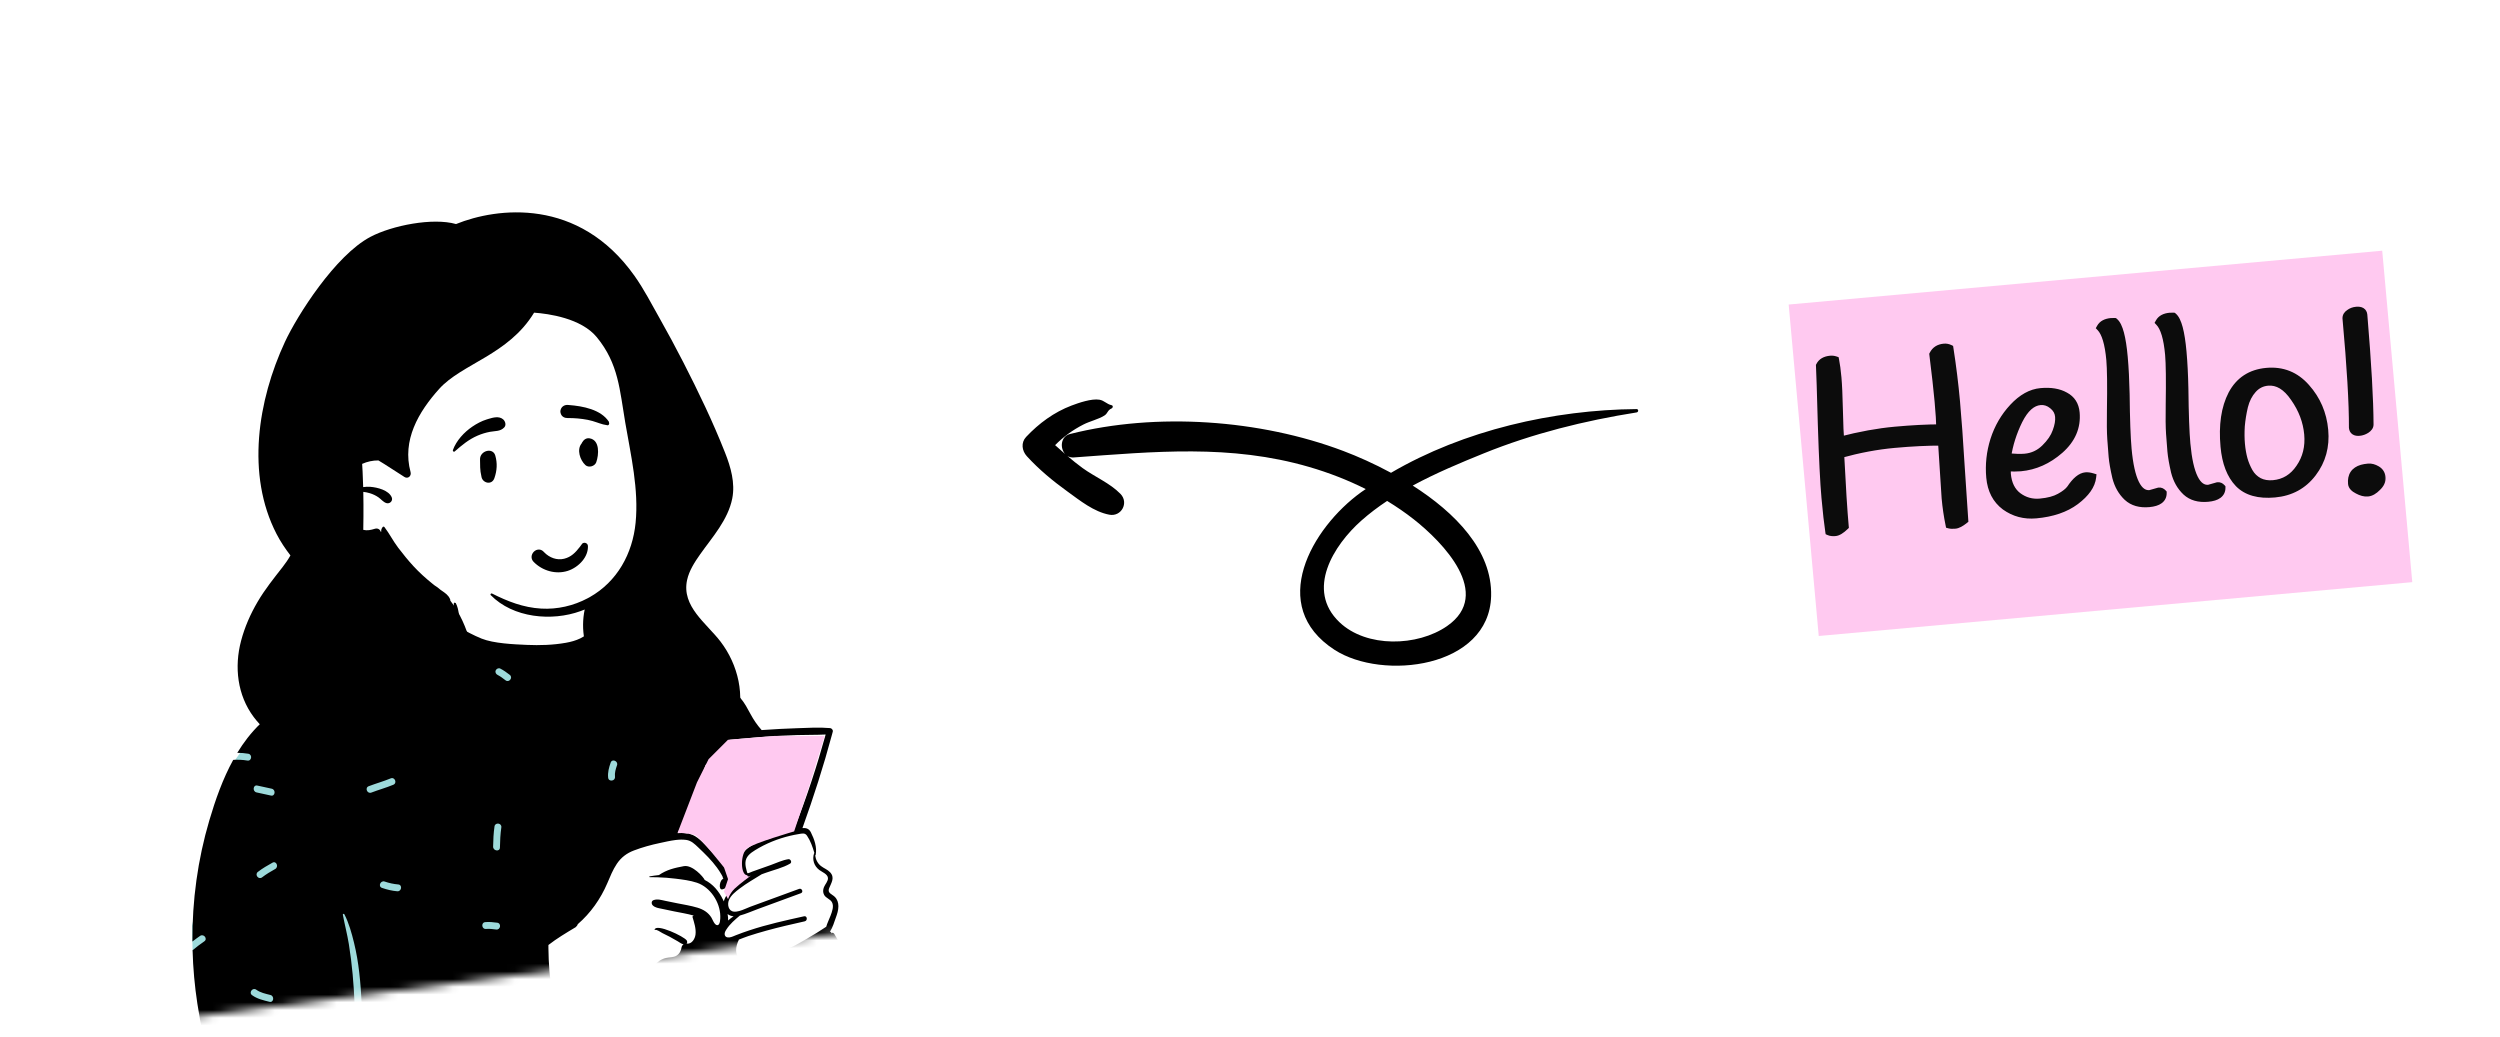
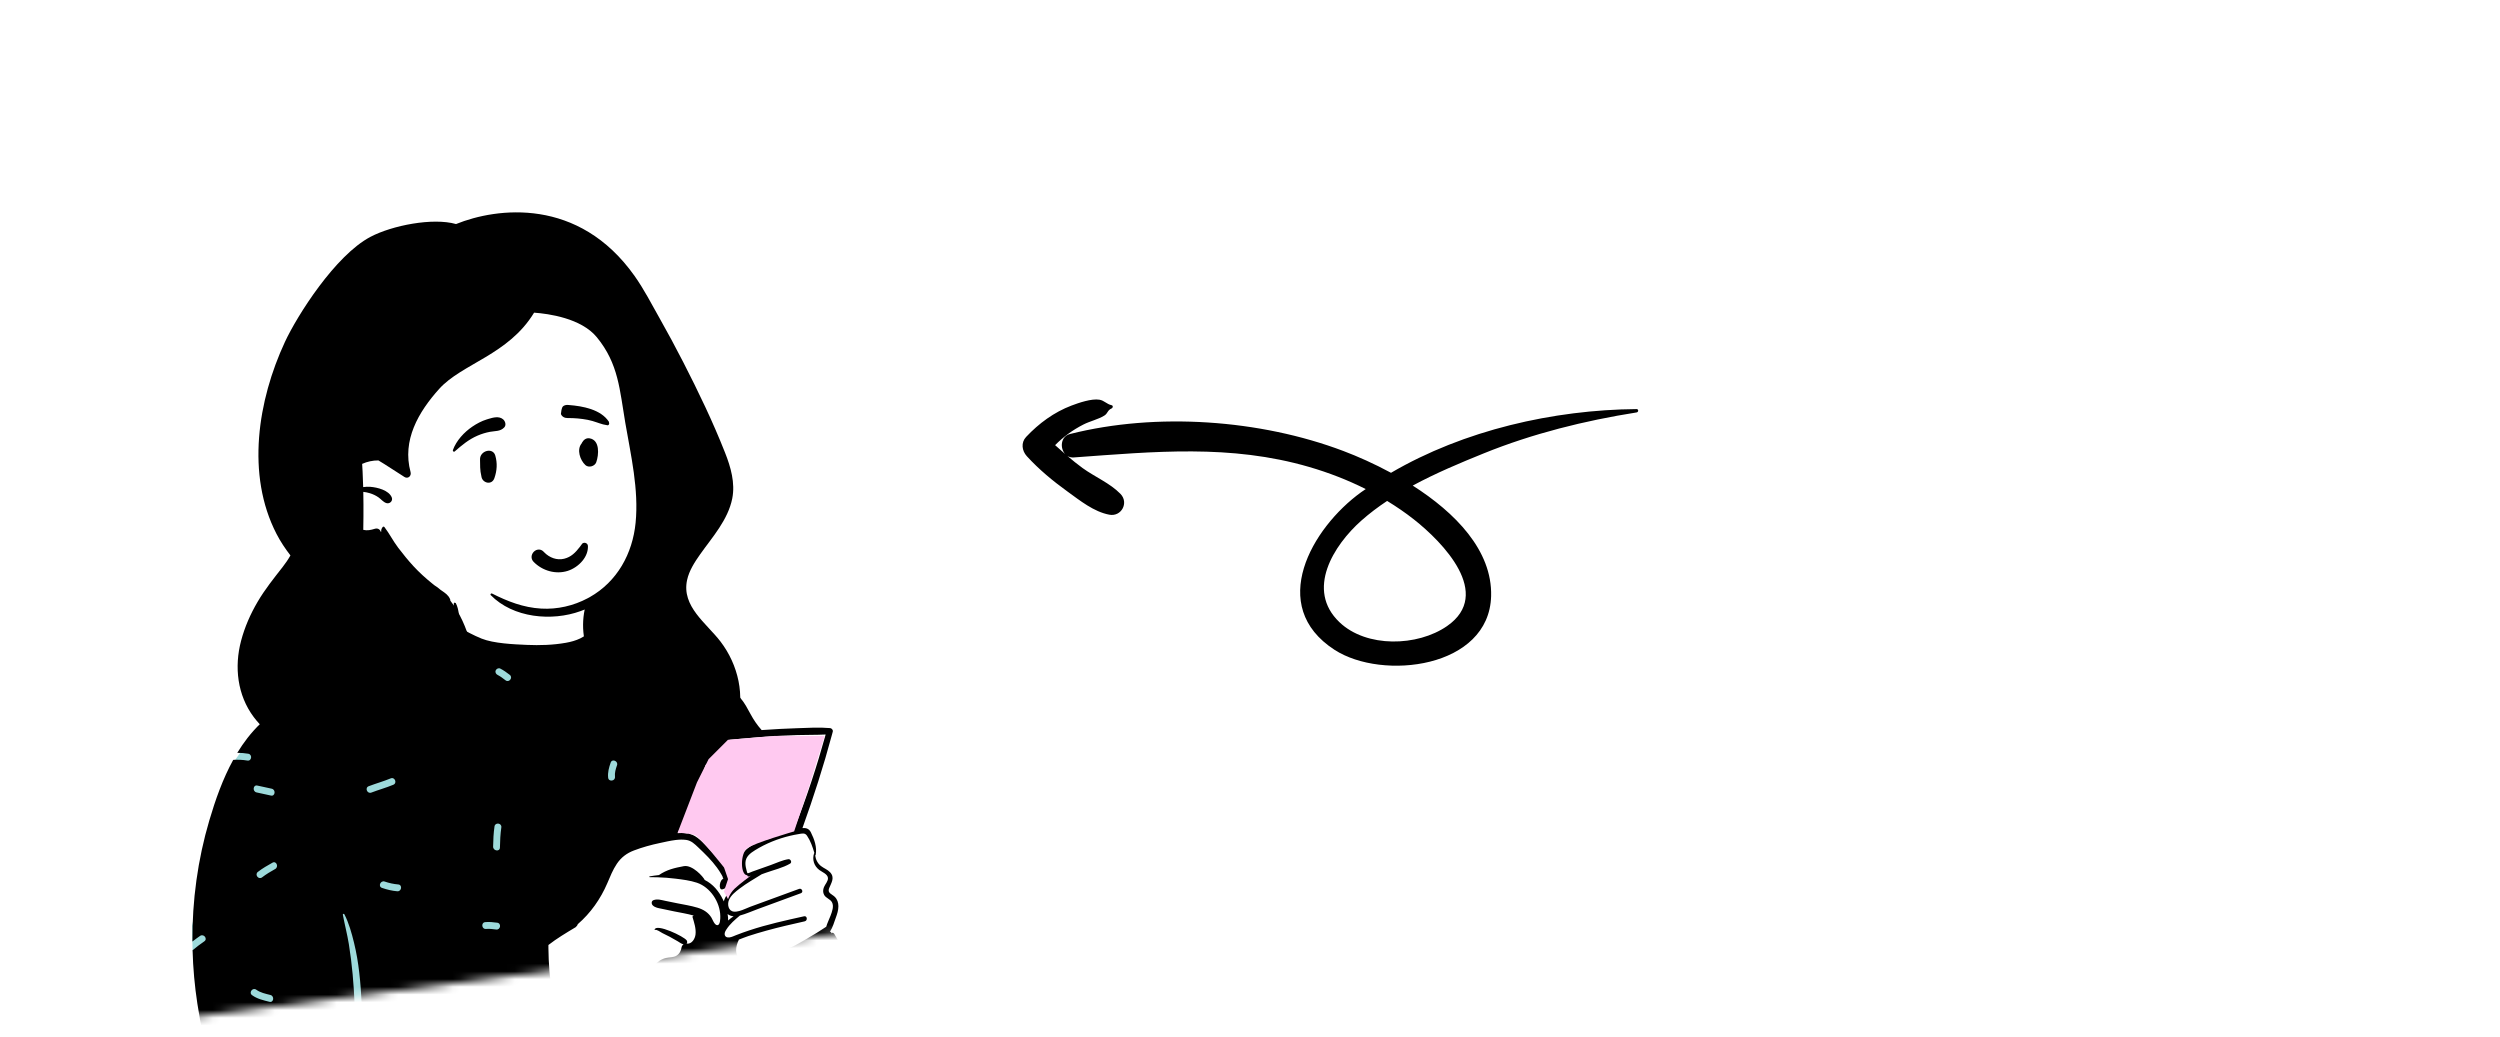
<svg xmlns="http://www.w3.org/2000/svg" width="323" height="134" viewBox="0 0 323 134" fill="none">
  <mask id="mask0_1_17" style="mask-type:alpha" maskUnits="userSpaceOnUse" x="0" y="17" width="122" height="116">
    <rect x="0.732" y="31.64" width="109" height="102" transform="rotate(-7.354 0.732 31.64)" fill="#D9D9D9" />
  </mask>
  <g mask="url(#mask0_1_17)">
    <path fill-rule="evenodd" clip-rule="evenodd" d="M96.655 94.206C95.211 90.6 94.123 89.132 92.246 88.056C90.492 87.05 88.027 86.333 84.526 86.028C80.9 85.866 80.562 84.036 79.291 81.189C78.916 80.333 77.601 80.262 77.129 80.975C77.04 80.901 76.948 80.834 76.855 80.775C76.875 80.341 76.1 79.203 76.068 78.794C75.737 74.527 74.075 72.578 70.511 72.233C69.736 72.158 64.61 72.716 63.902 73.014C60.808 74.315 58.012 77.539 58.934 80.87C58.096 82.316 57.214 83.246 55.715 83.871C53.334 84.49 58.974 118.612 65.828 138.606C68.768 147.185 109.953 126.622 107.434 122.461C107.606 121.616 106.988 120.792 107.108 119.927C107.194 119.302 107.583 118.997 107.718 118.371C107.907 117.49 107.437 116.402 106.99 115.586C106.797 115.175 107.129 114.664 107.181 114.213C107.43 112.084 106.273 112.418 105.245 111.15C105.257 111.144 105.351 110.131 105.351 110.136C105.39 109.417 104.948 108.559 104.588 108.009C104.344 107.638 103.9 107.443 103.497 107.541C103.728 106.088 104.099 104.857 104.486 103.436C105.171 100.931 105.793 98.323 106.94 95.988C107.409 95.032 106.834 94.282 105.882 94.344C102.802 94.544 99.725 94.495 96.655 94.206Z" fill="white" />
    <path fill-rule="evenodd" clip-rule="evenodd" d="M58.81 83.552L81.452 84.58L92.247 88.056L94.074 89.121L86.475 107.808L71.628 112.544L69.052 123.104L71.307 134.343L95.661 128.201L106.167 125.557L109.982 135.357L110.067 139.581L109.68 141.778L84.151 152.332C84.151 152.332 70.514 152.765 68.126 153.073C65.739 153.381 48.457 157.379 48.457 157.379L44.351 157.469C44.351 157.469 34.171 149.182 32.347 146C30.524 142.818 24.881 122.775 24.881 122.775L24.807 119.594L29.978 98.672C29.978 98.672 30.891 97.6 31.988 95.833C33.085 94.067 58.81 83.552 58.81 83.552Z" fill="#9DDADB" />
    <path fill-rule="evenodd" clip-rule="evenodd" d="M102.594 107.159C100.606 107.519 98.665 108.253 96.966 109.348C96.271 109.797 95.666 110.394 95.578 111.258C95.534 111.699 95.615 112.138 95.724 112.564C95.806 112.887 95.87 113.304 96.183 113.489C96.237 113.52 96.292 113.542 96.349 113.556C95.72 113.943 95.131 114.387 94.614 114.833C94.142 115.241 93.679 115.835 93.517 116.458C93.488 116.393 93.46 116.333 93.433 116.276C92.872 115.128 92.119 114.225 91.048 113.691C90.883 113.298 89.456 111.698 88.349 111.908C87.136 112.137 86.165 112.354 85.133 113.058C84.729 113.101 84.328 113.158 83.933 113.227C83.865 113.238 83.88 113.331 83.946 113.33C84.274 113.329 84.602 113.333 84.931 113.344C85.713 113.368 86.496 113.425 87.268 113.522C88.195 113.638 89.152 113.751 90.042 114.048C91.768 114.625 93.039 116.553 93.063 118.369C93.067 118.667 93.068 119.569 92.649 119.53C92.294 119.497 92.065 118.797 91.91 118.546C91.497 117.881 90.857 117.495 90.12 117.273C89.255 117.011 88.348 116.875 87.463 116.696C86.961 116.593 86.46 116.49 85.958 116.389C85.444 116.284 84.946 116.111 84.437 116.297C84.129 116.41 84.142 116.792 84.347 116.985C84.66 117.28 85.075 117.326 85.482 117.411C86.019 117.524 86.555 117.636 87.091 117.749C87.921 117.922 88.782 118.048 89.599 118.286L89.582 118.344C89.516 118.334 89.451 118.407 89.473 118.483C89.681 119.182 89.949 119.986 89.862 120.725C89.794 121.31 89.377 122.002 88.709 121.919C88.799 121.813 88.816 121.648 88.728 121.509C88.401 120.995 84.767 119.267 84.572 120.108C84.566 120.138 84.599 120.155 84.623 120.148C84.871 120.062 85.354 120.441 85.576 120.553C85.897 120.714 86.221 120.869 86.538 121.036C86.886 121.218 87.228 121.411 87.562 121.614C87.825 121.773 88.031 121.947 88.317 122.008C88.182 122.095 88.085 122.236 88.057 122.405C87.988 122.844 87.796 123.233 87.406 123.473C86.998 123.723 86.493 123.664 86.042 123.77C85.428 123.913 84.923 124.279 84.524 124.761C83.686 125.773 83.411 127.402 82.133 127.994C81.37 128.348 80.466 128.304 79.646 128.294C78.73 128.283 77.841 128.296 76.952 128.545C76.101 128.784 75.32 129.19 74.574 129.659C73.876 130.098 73.105 130.592 72.512 131.189C72.323 130.789 72.132 130.392 71.973 129.979C71.598 129.001 71.333 127.989 71.167 126.956C71.01 125.972 70.937 124.973 70.895 123.978C70.873 123.482 70.876 122.984 70.855 122.488C70.85 122.363 70.855 122.227 70.855 122.093C71.941 121.247 73.109 120.555 74.284 119.847C74.287 119.846 74.29 119.843 74.294 119.841C74.33 119.819 74.365 119.797 74.402 119.776C74.4 119.774 74.399 119.772 74.397 119.77C74.528 119.664 74.612 119.535 74.655 119.398C76.297 117.975 77.588 116.156 78.462 114.115C78.829 113.26 79.174 112.377 79.697 111.602C80.255 110.775 80.974 110.233 81.904 109.88C82.992 109.466 84.128 109.155 85.266 108.915C85.887 108.784 86.579 108.617 87.264 108.532C87.741 108.473 88.213 108.454 88.657 108.517C89.314 108.609 89.747 109.044 90.208 109.48C90.649 109.899 91.088 110.319 91.507 110.761C91.903 111.18 92.283 111.617 92.623 112.082C92.828 112.361 93.021 112.65 93.191 112.952C93.251 113.059 93.327 113.18 93.37 113.293C93.412 113.407 93.378 113.539 93.51 113.522C92.965 113.6 92.778 115.009 93.317 114.907C94.074 114.764 94.34 113.799 94.085 113.006C93.632 111.592 91.965 110.028 91.632 109.695C90.896 108.957 90.108 107.973 89.05 107.722C89.035 107.718 89.019 107.715 89.004 107.712C89.262 107.396 89.45 107.033 89.629 106.666C89.812 106.287 90.033 105.853 90.055 105.429C90.068 105.159 89.721 105.051 89.595 105.302C89.412 105.668 89.358 106.108 89.237 106.5C89.113 106.897 88.949 107.278 88.832 107.678C88.418 107.607 87.981 107.607 87.54 107.644C87.996 106.825 88.755 105.259 88.844 105.059C89.257 104.133 89.64 103.184 90.001 102.236C90.392 101.21 90.703 100.153 91.07 99.118C91.278 98.531 91.488 97.94 91.729 97.366C91.812 97.169 91.904 96.971 92.012 96.787C92.034 96.751 92.062 96.719 92.088 96.684C92.12 96.661 92.152 96.636 92.171 96.622C92.336 96.496 92.368 96.25 92.475 96.082C92.644 95.813 92.876 95.754 93.178 95.711C93.822 95.621 94.472 95.563 95.118 95.498C96.067 95.402 97.016 95.318 97.968 95.246C98.255 95.224 98.542 95.203 98.83 95.184C100.215 95.088 101.602 95.018 102.988 94.972C104.215 94.932 105.451 94.964 106.676 94.898C105.537 99.011 104.21 103.077 102.626 107.04C102.61 107.081 102.599 107.12 102.594 107.159ZM94.78 118.386C94.531 118.542 94.293 118.726 94.076 118.929C94.081 118.656 94.054 118.372 94.007 118.09C94.232 118.276 94.5 118.365 94.78 118.386ZM105.22 110.216C105.202 110.22 105.185 110.232 105.179 110.252C104.91 111.056 105.172 111.88 105.847 112.396C106.201 112.664 106.929 112.925 106.972 113.435C107.006 113.848 106.604 114.25 106.457 114.614C106.32 114.952 106.298 115.307 106.485 115.631C106.723 116.046 107.255 116.154 107.485 116.562C107.776 117.08 107.502 117.785 107.312 118.293C107.135 118.764 106.889 119.243 106.749 119.735C105.493 120.605 102.604 122.264 102.245 122.382C101.808 122.527 101.37 122.668 100.93 122.803C100.085 123.065 99.237 123.315 98.384 123.55C97.898 123.683 97.412 123.816 96.923 123.934C96.496 124.036 96.017 124.162 95.626 123.881C94.838 123.314 95.09 122.161 95.449 121.439C95.456 121.425 95.454 121.413 95.45 121.402C95.856 121.25 96.26 121.081 96.666 120.946C97.449 120.688 98.24 120.454 99.034 120.234C100.665 119.782 102.318 119.409 103.969 119.036C104.377 118.943 104.298 118.291 103.885 118.384C101.512 118.913 99.127 119.433 96.818 120.201C96.239 120.392 95.667 120.599 95.1 120.821C94.832 120.925 94.549 121.071 94.259 121.111C94.241 121.114 94.223 121.116 94.206 121.117C93.635 121.173 93.489 120.697 93.749 120.252C93.782 120.197 93.815 120.142 93.85 120.089C94.317 119.36 94.947 118.832 95.597 118.286C96.377 118.076 97.137 117.733 97.891 117.456C99.753 116.771 101.615 116.087 103.478 115.403C103.843 115.269 103.608 114.711 103.243 114.844C101.829 115.363 100.414 115.88 99 116.398L96.93 117.157C96.517 117.308 96.01 117.57 95.517 117.704C95.275 117.77 95.036 117.805 94.813 117.783C94.093 117.707 93.945 116.839 94.18 116.281C94.442 115.655 95.033 115.208 95.556 114.805C96.464 114.106 97.454 113.56 98.413 112.953C98.589 112.89 98.765 112.827 98.941 112.764C99.964 112.396 101.152 112.127 102.088 111.575C102.369 111.411 102.146 110.964 101.853 111.008C101.086 111.124 100.317 111.501 99.586 111.761C98.796 112.042 98.004 112.323 97.213 112.603C97.134 112.631 96.67 112.848 96.593 112.824C96.544 112.807 96.507 112.649 96.478 112.545C96.383 112.202 96.299 111.841 96.308 111.484C96.326 110.684 96.933 110.231 97.556 109.844C98.944 108.984 100.507 108.356 102.094 107.98C102.46 107.894 102.828 107.822 103.199 107.761C103.636 107.691 103.987 107.568 104.264 107.97C104.701 108.605 105.005 109.455 105.22 110.216ZM106.354 135.128C105.889 134.059 105.824 132.861 105.457 131.756C105.268 131.186 105.038 130.626 104.795 130.077C104.599 129.634 104.308 129.173 104.22 128.695C104.214 128.663 104.25 128.639 104.278 128.651C104.765 128.852 105.185 129.368 105.5 129.775C105.878 130.262 106.185 130.784 106.451 131.339C106.98 132.446 107.472 133.8 107.132 135.028C107.031 135.394 106.528 135.529 106.354 135.128ZM94.901 145.158C94.38 144.886 93.971 144.464 93.511 144.104C93.06 143.75 93.603 143.045 94.055 143.399C94.447 143.706 94.804 144.106 95.249 144.338C95.463 144.45 95.585 144.685 95.485 144.922C95.397 145.13 95.115 145.269 94.901 145.158ZM90.574 132.663C91.4 132.172 92.206 131.649 93.085 131.259C93.611 131.026 93.953 131.848 93.43 132.08C92.62 132.44 91.878 132.916 91.118 133.367C90.63 133.657 90.083 132.955 90.574 132.663ZM81.311 133.589C81.029 133.089 81.854 132.752 82.132 133.244C82.451 133.811 82.805 134.359 83.124 134.926C83.406 135.425 82.581 135.763 82.303 135.27C81.983 134.703 81.63 134.156 81.311 133.589ZM73.56 145.296C73.442 145.504 73.218 145.637 72.976 145.532C72.774 145.444 72.621 145.159 72.74 144.949C73.088 144.333 73.443 143.724 73.872 143.161C74.219 142.704 74.924 143.248 74.577 143.704C74.194 144.208 73.871 144.746 73.56 145.296ZM64.631 86.377C65.072 86.601 65.471 86.892 65.862 87.193C66.316 87.543 65.772 88.248 65.318 87.898C64.988 87.644 64.656 87.386 64.284 87.197C64.069 87.087 63.948 86.848 64.048 86.613C64.137 86.403 64.417 86.268 64.631 86.377ZM79.719 98.874C79.549 99.362 79.4 99.839 79.455 100.362C79.514 100.932 78.631 101.046 78.572 100.476C78.501 99.791 78.676 99.167 78.899 98.527C79.087 97.985 79.906 98.334 79.719 98.874ZM83.109 86.836C83.542 86.458 84.083 87.166 83.653 87.541C83.304 87.844 82.955 88.148 82.607 88.451C82.173 88.829 81.633 88.121 82.063 87.746C82.411 87.443 82.76 87.139 83.109 86.836ZM64.591 109.508C64.583 110.08 63.701 109.95 63.71 109.384C63.723 108.509 63.765 107.642 63.89 106.775C63.972 106.208 64.854 106.332 64.772 106.9C64.647 107.767 64.605 108.634 64.591 109.508ZM62.801 120.021C62.231 120.083 62.117 119.2 62.687 119.139C63.203 119.083 63.726 119.153 64.238 119.213C64.808 119.28 64.682 120.161 64.113 120.095C63.68 120.044 63.237 119.975 62.801 120.021ZM64.288 140.542C64.105 140.662 63.916 140.773 63.73 140.889C63.358 141.121 62.986 141.353 62.615 141.585C61.841 142.069 61.068 142.554 60.295 143.04C58.749 144.013 57.187 144.962 55.636 145.927C54.054 146.912 52.478 147.906 50.904 148.905C50.163 149.375 49.414 149.832 48.667 150.293C48.028 150.687 47.259 151.332 46.521 151.478C46.483 151.486 46.464 151.439 46.483 151.411C46.723 151.055 47.147 150.811 47.49 150.555C47.84 150.294 48.199 150.045 48.556 149.792C49.3 149.266 50.045 148.744 50.799 148.231C52.306 147.207 53.817 146.189 55.328 145.171C56.869 144.133 58.408 143.09 59.968 142.08C60.702 141.604 61.437 141.129 62.173 140.656C62.572 140.399 62.971 140.143 63.37 139.887C63.542 139.776 63.712 139.659 63.889 139.557C64.125 139.422 64.317 139.419 64.566 139.322C64.972 139.164 65.223 139.674 64.931 139.948C64.69 140.173 64.572 140.355 64.288 140.542ZM59.562 150.356C59.443 150.147 59.599 149.855 59.801 149.773C60.043 149.675 60.263 149.801 60.383 150.011C60.702 150.569 61.116 151.065 61.619 151.463C62.068 151.82 61.525 152.525 61.075 152.168C60.445 151.668 59.959 151.051 59.562 150.356ZM53.397 136.743C52.943 136.393 53.486 135.688 53.941 136.038L55.233 137.035C55.687 137.385 55.143 138.09 54.689 137.74L53.397 136.743ZM41.417 136.393C40.625 136.741 39.695 137.086 39.224 137.86C39.201 137.898 39.15 137.86 39.162 137.824C39.688 136.243 41.679 135.455 43.038 134.749C43.998 134.25 44.994 133.811 46.002 133.403C45.744 132.226 45.867 130.913 45.814 129.716C45.757 128.438 45.681 127.158 45.562 125.884C45.44 124.584 45.283 123.28 45.073 121.991C44.864 120.707 44.533 119.455 44.294 118.179C44.27 118.056 44.443 118.028 44.493 118.125C45.08 119.262 45.436 120.559 45.739 121.799C46.052 123.076 46.267 124.361 46.416 125.667C46.57 127.009 46.665 128.356 46.73 129.705C46.761 130.345 46.784 130.984 46.81 131.624C46.83 132.112 46.872 132.594 46.834 133.074C47.443 132.838 48.055 132.611 48.666 132.387C50.612 131.676 52.571 130.997 54.505 130.25C55.454 129.883 56.382 129.471 57.325 129.09C58.213 128.731 59.145 128.314 60.074 128.085C60.406 128.003 60.508 128.458 60.305 128.643C59.608 129.28 58.638 129.786 57.792 130.202C56.942 130.619 56.047 130.956 55.165 131.297C53.325 132.009 51.457 132.639 49.594 133.284C47.733 133.928 45.869 134.57 44.042 135.304C43.162 135.658 42.285 136.012 41.417 136.393ZM33.86 113.355C33.406 113.707 32.864 113.001 33.316 112.65C33.909 112.191 34.555 111.82 35.208 111.456C35.709 111.176 36.047 112.001 35.553 112.277C34.966 112.604 34.393 112.943 33.86 113.355ZM36.314 146.386C35.858 146.736 35.315 146.03 35.77 145.681C36.409 145.192 37.13 144.828 37.8 144.385C38.277 144.07 38.822 144.775 38.344 145.09C37.674 145.533 36.953 145.897 36.314 146.386ZM33.11 127.87C33.645 128.261 34.309 128.392 34.939 128.552C35.489 128.692 35.37 129.575 34.814 129.434C34.029 129.234 33.233 129.062 32.566 128.575C32.103 128.236 32.648 127.532 33.11 127.87ZM35.119 101.903C35.669 102.04 35.55 102.924 34.994 102.784C34.377 102.63 33.749 102.533 33.132 102.378C32.582 102.24 32.701 101.357 33.257 101.497C33.873 101.651 34.502 101.748 35.119 101.903ZM43.123 90.658C43.668 90.493 44.014 91.313 43.468 91.479C42.789 91.686 42.124 91.911 41.499 92.25C40.995 92.524 40.656 91.7 41.154 91.429C41.779 91.09 42.445 90.865 43.123 90.658ZM49.352 114.716C48.809 114.531 49.159 113.712 49.7 113.896C50.269 114.091 50.85 114.222 51.45 114.271C52.022 114.318 51.895 115.2 51.325 115.153C50.65 115.098 49.993 114.935 49.352 114.716ZM50.477 100.567C51.007 100.346 51.349 101.167 50.822 101.388C49.893 101.776 48.919 102.041 47.979 102.401C47.444 102.606 47.1 101.785 47.635 101.58C48.574 101.22 49.548 100.955 50.477 100.567ZM62.232 94.655C62.804 94.686 62.676 95.568 62.107 95.537C61.502 95.504 60.902 95.579 60.303 95.656C59.734 95.73 59.621 94.847 60.189 94.774C60.87 94.686 61.544 94.618 62.232 94.655ZM102.984 94.085C101.523 94.133 100.064 94.209 98.607 94.313C98.539 94.318 98.472 94.322 98.404 94.328C98.395 94.313 98.383 94.3 98.371 94.286C97.809 93.654 97.372 93.006 96.97 92.261C96.585 91.552 96.207 90.819 95.677 90.203C95.072 89.501 94.311 88.989 93.495 88.566C93.08 88.93 92.705 89.342 92.368 89.771C92.014 90.222 91.309 89.678 91.663 89.227C91.963 88.846 92.288 88.487 92.638 88.156C92.157 87.943 91.669 87.747 91.192 87.55C89.403 86.815 87.585 86.157 85.741 85.578C84.884 85.308 84.022 85.082 83.154 84.852C82.687 84.728 82.219 84.552 81.748 84.399C81.74 84.082 81.601 83.743 81.334 83.567C81.136 83.439 80.991 83.401 80.765 83.321C80.716 83.31 80.686 83.304 80.672 83.3C80.682 83.301 80.712 83.306 80.761 83.316C80.881 83.353 80.887 83.337 80.782 83.267C80.753 83.089 80.353 82.757 80.248 82.583C79.886 81.987 79.713 81.329 79.225 80.807C78.552 80.087 77.555 79.91 76.697 80.295C76.481 79.352 76.328 78.359 75.858 77.553C75.845 77.531 75.812 77.525 75.801 77.553C75.508 78.24 75.568 78.956 75.635 79.697C75.696 80.392 75.814 81.097 75.993 81.772C75.942 81.824 75.888 81.874 75.833 81.922C75.573 82.147 75.284 82.331 74.976 82.479C74.389 82.762 73.757 82.933 73.117 83.047C71.466 83.341 69.733 83.394 68.063 83.32C66.374 83.245 63.785 83.139 62.208 82.502C61.168 82.083 60.187 81.532 59.196 81.005C59.389 79.903 59.325 78.753 58.879 77.901C58.825 77.799 58.655 77.801 58.639 77.932C58.542 78.813 58.592 79.68 58.425 80.559C58.422 80.572 58.42 80.586 58.417 80.599C58.323 80.551 58.23 80.505 58.136 80.459C57.921 80.353 57.663 80.486 57.568 80.689C56.05 83.938 53.053 84.5 49.953 85.445C46.56 86.48 43.156 87.564 39.969 89.143C36.921 90.654 34.08 92.647 31.973 95.35C31.497 95.961 31.06 96.604 30.655 97.268C31.129 97.267 31.604 97.299 32.08 97.383C32.643 97.483 32.52 98.365 31.955 98.265C31.344 98.156 30.738 98.142 30.132 98.174C28.781 100.63 27.83 103.34 27.047 105.988C25.545 111.065 24.824 116.358 24.861 121.648C25.183 121.394 25.512 121.149 25.853 120.916C26.325 120.594 26.87 121.298 26.397 121.621C25.871 121.98 25.366 122.366 24.88 122.776C24.943 125.085 25.15 127.391 25.5 129.675C26.334 135.119 27.796 140.644 30.136 145.639C31.284 148.091 32.695 150.487 34.589 152.44C35.446 153.324 36.39 154.1 37.462 154.71C37.982 155.006 38.524 155.261 39.088 155.462C39.814 155.723 40.716 155.723 41.367 156.14C41.581 156.278 41.757 156.473 41.901 156.7C41.895 157.167 41.947 157.629 42.132 158.071C42.19 158.21 42.313 158.313 42.454 158.352C42.462 158.391 42.467 158.43 42.471 158.467C42.474 158.485 42.501 158.486 42.502 158.468C42.503 158.433 42.504 158.398 42.505 158.362C42.55 158.371 42.596 158.372 42.642 158.366C44.319 158.156 45.993 157.898 47.664 157.625C47.483 157.244 47.291 156.868 47.105 156.487C46.852 155.971 47.675 155.631 47.926 156.143C48.144 156.587 48.369 157.027 48.576 157.474C50.366 157.175 52.153 156.863 53.941 156.572C57.742 155.952 61.552 155.418 65.361 154.845C71.274 153.954 77.214 152.925 83.186 152.411C83.335 151.948 83.51 151.492 83.672 151.034C83.864 150.494 84.683 150.843 84.492 151.382C84.379 151.7 84.26 152.015 84.15 152.333C85.36 152.24 86.573 152.167 87.786 152.125C89.857 152.053 91.928 152.133 93.999 152.081C96.105 152.029 98.133 151.728 100.15 151.119C100.513 151.009 100.702 150.757 100.757 150.467C100.76 150.465 100.762 150.463 100.764 150.459C100.854 150.322 100.94 150.207 101.031 150.104C101.143 150.009 101.267 149.924 101.415 149.844C101.691 149.697 101.985 149.59 102.286 149.505C102.617 149.411 102.958 149.362 103.291 149.277C103.571 149.204 103.842 149.114 104.111 149.012C104.596 148.828 105.051 148.611 105.496 148.344C105.885 148.111 106.223 147.805 106.538 147.478C107.196 146.853 107.737 146.095 108.196 145.319C108.463 144.866 108.709 144.4 108.925 143.92C109.303 143.088 109.605 142.236 109.912 141.376C110.03 141.118 110.134 140.856 110.226 140.59C109.394 140.457 108.559 140.369 107.706 140.465C107.137 140.529 107.023 139.646 107.592 139.582C108.57 139.471 109.522 139.58 110.474 139.733C110.503 139.609 110.531 139.484 110.555 139.358C110.631 139.091 110.688 138.82 110.729 138.548C110.758 138.423 110.787 138.298 110.816 138.173C110.862 137.747 110.908 137.321 110.955 136.894C111.069 136.206 111.14 135.513 111.168 134.817C111.207 134.357 111.224 133.896 111.216 133.432C111.228 132.305 111.211 131.184 111.075 130.064C110.973 129.376 110.84 128.693 110.676 128.018C110.584 127.556 110.47 127.099 110.338 126.649C110.155 125.977 109.974 125.311 109.729 124.656C109.552 124.215 109.375 123.773 109.197 123.331C108.78 122.417 108.312 121.528 107.793 120.667C107.764 120.612 107.636 120.501 107.569 120.509C107.518 120.514 107.453 120.569 107.484 120.628C107.487 120.633 107.49 120.64 107.493 120.645C107.463 120.596 107.434 120.546 107.405 120.497C107.378 120.451 107.289 120.364 107.229 120.373C107.226 120.373 107.222 120.374 107.218 120.375C107.232 120.362 107.245 120.346 107.257 120.328C107.593 119.808 107.77 119.157 107.984 118.578C108.161 118.099 108.322 117.598 108.32 117.084C108.319 116.632 108.187 116.203 107.861 115.88C107.49 115.511 106.867 115.396 107.123 114.762C107.414 114.04 107.894 113.384 107.242 112.691C106.91 112.338 106.437 112.181 106.062 111.885C105.631 111.542 105.382 111.042 105.323 110.505C105.348 110.515 105.378 110.505 105.384 110.47C105.58 109.462 105.211 108.43 104.762 107.531C104.517 107.043 104.12 106.952 103.677 106.984C105.103 103.013 106.399 98.998 107.49 94.921C107.526 94.787 107.562 94.654 107.597 94.52C107.65 94.32 107.454 94.089 107.26 94.071C105.846 93.947 104.401 94.036 102.984 94.085Z" fill="black" />
    <path fill-rule="evenodd" clip-rule="evenodd" d="M84.145 51.634C82.841 44.824 79.609 37.328 72.618 34.804C57.417 30.869 40.299 47.928 41.219 62.981C41.528 68.134 45.084 73.35 50.45 74.101C51.8 75.479 53.662 76.186 55.487 76.773C77.345 84.758 89.463 74.41 84.145 51.634Z" fill="white" />
    <path fill-rule="evenodd" clip-rule="evenodd" d="M88.261 46.762C87.278 44.844 86.255 42.948 85.195 41.072C84.163 39.246 83.201 37.369 81.991 35.659C74.764 25.445 64.196 26.809 58.918 28.947C55.928 28.092 50.666 29.121 47.858 30.603C43.312 33.003 38.396 40.769 36.813 44.177C33.316 51.702 31.769 61.318 35.726 68.981C36.243 69.983 36.855 70.894 37.524 71.761C37.239 72.273 36.899 72.767 36.516 73.259C35.375 74.722 34.229 76.142 33.288 77.747C32.352 79.341 31.621 81.004 31.147 82.793C30.255 86.168 30.661 89.807 32.782 92.643C34.628 95.111 37.546 96.75 40.569 96.552C40.726 96.553 40.882 96.553 41.039 96.549C41.521 97.152 42.083 97.692 42.704 98.146C44.606 99.538 48.751 99.844 51.061 99.6C51.191 99.679 51.323 99.759 51.454 99.837C53.007 100.765 54.63 101.693 56.35 102.273C57.515 102.667 59.009 102.928 60.103 102.394C60.666 102.674 61.508 102.491 61.985 102.141C62.77 101.567 63.35 100.639 63.657 99.727C64.403 97.511 63.864 95.261 63.316 93.068C62.712 90.645 62.118 88.219 61.52 85.795C61.053 83.9 60.571 81.974 59.746 80.197C59.32 79.275 58.805 78.404 58.181 77.603C58.185 77.528 58.173 77.456 58.143 77.39C57.905 76.866 57.522 76.625 57.063 76.307C57.004 76.267 56.945 76.225 56.887 76.182C56.651 75.975 56.404 75.785 56.145 75.632C56.042 75.552 55.941 75.47 55.84 75.389C54.996 74.707 54.189 73.98 53.452 73.184C52.738 72.412 52.077 71.596 51.441 70.759C50.793 69.908 50.313 68.939 49.667 68.094C49.612 68.021 49.495 68.021 49.44 68.094C49.298 68.284 49.217 68.485 49.263 68.68L49.183 68.703C49.113 68.409 48.807 68.202 48.443 68.315C47.897 68.484 47.442 68.58 46.935 68.457C46.947 67.882 46.953 67.307 46.957 66.731C46.964 65.67 46.96 64.608 46.938 63.549C47.219 63.579 47.501 63.638 47.781 63.722C48.181 63.843 48.566 64.024 48.907 64.264C49.243 64.501 49.498 64.846 49.889 64.991C50.34 65.156 50.801 64.727 50.616 64.267C50.241 63.336 48.752 62.967 47.851 62.898C47.542 62.874 47.23 62.887 46.923 62.933C46.906 62.254 46.881 61.575 46.845 60.896C46.829 60.575 46.81 60.254 46.79 59.932C47.445 59.638 48.168 59.482 48.89 59.487C49.148 59.644 49.406 59.798 49.656 59.955C50.451 60.456 51.243 60.961 52.028 61.478C52.099 61.524 52.169 61.57 52.24 61.617C52.706 61.923 53.183 61.498 53.046 60.996C51.93 56.884 54.065 53.222 56.735 50.254C59.69 46.968 65.691 45.855 69.005 40.396C70.874 40.531 75.081 41.107 77.103 43.563C79.935 47.006 80.061 50.402 80.788 54.628C81.516 58.857 82.543 63.234 82.119 67.551C81.727 71.532 79.742 75.146 76.197 77.148C76.109 77.197 76.02 77.246 75.93 77.293C74.09 78.272 72.005 78.751 69.921 78.63C67.613 78.495 65.6 77.707 63.562 76.68C63.444 76.623 63.306 76.791 63.401 76.888C66.294 79.843 71.287 80.311 75.023 78.95C75.198 78.886 75.371 78.819 75.542 78.747C75.001 81.334 75.525 84.028 76.957 86.294C77.819 87.657 79.009 88.779 80.39 89.607C81.911 90.519 83.738 91.179 84.893 92.586C85.952 93.876 85.895 95.485 84.497 96.489C84.145 96.743 84.085 97.425 84.498 97.668C84.656 97.76 84.814 97.854 84.975 97.946C85.897 98.472 88.361 99.365 88.741 99.361C92.114 99.327 94.033 96.599 95.093 93.537C96.338 89.943 95.37 85.884 93.103 82.907C91.284 80.519 88.03 78.354 88.772 74.938C89.036 73.718 89.757 72.614 90.465 71.609C91.273 70.465 92.161 69.376 92.926 68.201C93.686 67.033 94.333 65.786 94.606 64.409C95.005 62.396 94.413 60.352 93.678 58.489C92.102 54.489 90.221 50.585 88.261 46.762Z" fill="black" />
  </g>
-   <path fill-rule="evenodd" clip-rule="evenodd" d="M71.018 73.799C70.237 73.592 69.51 73.173 68.943 72.59C68.746 72.388 68.672 72.156 68.679 71.936C68.687 71.687 68.803 71.448 68.98 71.274C69.158 71.1 69.395 70.995 69.638 71.002C69.85 71.007 70.07 71.094 70.264 71.308L70.304 71.351C70.642 71.703 71.058 71.974 71.512 72.125C71.949 72.27 72.422 72.303 72.891 72.188C73.786 71.968 74.348 71.397 74.927 70.644C74.998 70.549 75.07 70.452 75.141 70.353C75.183 70.266 75.249 70.206 75.326 70.168C75.412 70.127 75.513 70.115 75.61 70.136C75.704 70.156 75.791 70.204 75.855 70.276C75.916 70.344 75.957 70.433 75.961 70.541C75.989 71.239 75.708 71.903 75.257 72.453C74.757 73.064 74.05 73.533 73.355 73.756C72.591 74 71.779 74.001 71.018 73.799ZM62.02 59.389C61.965 58.234 63.672 57.75 63.991 58.859C64.277 59.852 64.214 60.806 63.876 61.777C63.552 62.705 62.404 62.44 62.218 61.657C61.97 60.608 62.054 60.108 62.02 59.389ZM75.205 57.173C75.407 56.824 75.729 56.562 76.165 56.63C77.526 56.844 77.38 58.756 77.036 59.722C76.849 60.246 76.056 60.476 75.635 60.09C74.948 59.46 74.48 58.085 75.148 57.291C75.164 57.253 75.182 57.213 75.205 57.173ZM62.878 54.194L63.081 54.131C63.707 53.937 64.49 53.728 65.01 54.185C65.286 54.427 65.434 54.924 65.145 55.227C64.636 55.761 63.984 55.664 63.308 55.791C62.75 55.895 62.223 56.058 61.702 56.282C60.559 56.775 59.672 57.519 58.746 58.329C58.625 58.435 58.467 58.283 58.514 58.15C58.952 56.929 59.964 55.841 61.025 55.121C61.592 54.736 62.222 54.397 62.878 54.194ZM73.363 52.319L73.526 52.331C75.298 52.469 77.633 52.9 78.669 54.489C78.731 54.725 78.705 54.781 78.683 54.818L78.675 54.83C78.657 54.862 78.644 54.904 78.545 54.95C78.515 54.946 78.485 54.943 78.454 54.939C78.067 54.889 77.753 54.792 77.448 54.689L77.117 54.576C76.734 54.445 76.347 54.322 75.945 54.246C75.087 54.083 74.216 54.003 73.342 54.013C73.153 54.016 72.966 53.976 72.81 53.886C72.662 53.801 72.541 53.673 72.47 53.49C72.378 53.255 72.372 53.068 72.474 52.831C72.551 52.653 72.677 52.52 72.83 52.434C72.986 52.345 73.172 52.305 73.363 52.319Z" fill="black" />
+   <path fill-rule="evenodd" clip-rule="evenodd" d="M71.018 73.799C70.237 73.592 69.51 73.173 68.943 72.59C68.746 72.388 68.672 72.156 68.679 71.936C68.687 71.687 68.803 71.448 68.98 71.274C69.158 71.1 69.395 70.995 69.638 71.002C69.85 71.007 70.07 71.094 70.264 71.308L70.304 71.351C70.642 71.703 71.058 71.974 71.512 72.125C71.949 72.27 72.422 72.303 72.891 72.188C73.786 71.968 74.348 71.397 74.927 70.644C74.998 70.549 75.07 70.452 75.141 70.353C75.183 70.266 75.249 70.206 75.326 70.168C75.412 70.127 75.513 70.115 75.61 70.136C75.704 70.156 75.791 70.204 75.855 70.276C75.916 70.344 75.957 70.433 75.961 70.541C75.989 71.239 75.708 71.903 75.257 72.453C74.757 73.064 74.05 73.533 73.355 73.756C72.591 74 71.779 74.001 71.018 73.799ZM62.02 59.389C61.965 58.234 63.672 57.75 63.991 58.859C64.277 59.852 64.214 60.806 63.876 61.777C63.552 62.705 62.404 62.44 62.218 61.657C61.97 60.608 62.054 60.108 62.02 59.389ZM75.205 57.173C75.407 56.824 75.729 56.562 76.165 56.63C77.526 56.844 77.38 58.756 77.036 59.722C76.849 60.246 76.056 60.476 75.635 60.09C74.948 59.46 74.48 58.085 75.148 57.291C75.164 57.253 75.182 57.213 75.205 57.173ZM62.878 54.194L63.081 54.131C63.707 53.937 64.49 53.728 65.01 54.185C65.286 54.427 65.434 54.924 65.145 55.227C64.636 55.761 63.984 55.664 63.308 55.791C62.75 55.895 62.223 56.058 61.702 56.282C60.559 56.775 59.672 57.519 58.746 58.329C58.625 58.435 58.467 58.283 58.514 58.15C58.952 56.929 59.964 55.841 61.025 55.121C61.592 54.736 62.222 54.397 62.878 54.194ZM73.363 52.319L73.526 52.331C75.298 52.469 77.633 52.9 78.669 54.489C78.731 54.725 78.705 54.781 78.683 54.818L78.675 54.83C78.657 54.862 78.644 54.904 78.545 54.95C78.515 54.946 78.485 54.943 78.454 54.939C78.067 54.889 77.753 54.792 77.448 54.689L77.117 54.576C76.734 54.445 76.347 54.322 75.945 54.246C75.087 54.083 74.216 54.003 73.342 54.013C73.153 54.016 72.966 53.976 72.81 53.886C72.662 53.801 72.541 53.673 72.47 53.49C72.551 52.653 72.677 52.52 72.83 52.434C72.986 52.345 73.172 52.305 73.363 52.319Z" fill="black" />
  <path fill-rule="evenodd" clip-rule="evenodd" d="M182.676 67.11C186.402 70.045 192.945 76.736 186.958 80.891C183.148 83.534 176.546 83.724 173.054 80.385C168.677 76.201 172.296 70.445 175.896 67.253C176.932 66.334 178.048 65.497 179.216 64.72C180.413 65.45 181.573 66.241 182.676 67.11ZM211.438 52.853C200.724 52.949 189.164 55.562 179.718 61.086C177.547 59.911 175.402 58.963 173.551 58.263C162.798 54.199 149.431 53.252 138.251 56.072C137.029 56.381 136.92 57.902 137.62 58.666C137.182 58.288 136.749 57.904 136.32 57.514C137.38 56.438 138.576 55.562 139.975 54.848C140.83 54.412 141.862 54.195 142.668 53.701C143.148 53.407 143.055 53.016 143.622 52.767C143.803 52.688 143.842 52.399 143.611 52.349C142.977 52.214 142.686 51.75 142.047 51.642C141.039 51.471 139.357 52.051 138.447 52.396C136.181 53.255 134.225 54.698 132.574 56.452C131.885 57.185 132.027 58.239 132.665 58.939C134.229 60.654 136.037 62.147 137.916 63.503C139.543 64.678 141.317 66.117 143.318 66.498C144.886 66.797 145.878 64.949 144.761 63.806C143.398 62.41 141.448 61.617 139.866 60.469C139.188 59.977 138.544 59.451 137.911 58.913C138.139 59.05 138.414 59.125 138.735 59.102C149.118 58.353 158.966 57.362 169.16 60.336C171.664 61.066 174.117 62.014 176.453 63.187C176.257 63.324 176.054 63.454 175.859 63.594C169.459 68.218 163.685 78.302 172.424 83.958C178.627 87.973 192.392 86.318 192.653 77.025C192.82 71.088 187.968 66.211 182.525 62.737C185.501 61.128 188.662 59.806 191.692 58.579C198.009 56.019 204.725 54.352 211.449 53.286C211.715 53.244 211.727 52.85 211.438 52.853Z" fill="black" />
  <g clip-path="url(#clip0_1_17)" filter="url(#filter0_d_1_17)">
    <rect width="77" height="43" transform="translate(230.096 38.346) rotate(-5.183)" fill="#FFC9F0" />
    <mask id="path-9-outside-1_1_17" maskUnits="userSpaceOnUse" x="231.544" y="36.551" width="76.136" height="33.574" fill="black">
      <rect fill="white" x="231.544" y="36.551" width="76.136" height="33.574" />
      <path d="M248.771 44.798C249.044 44.259 249.509 43.959 250.168 43.9C250.423 43.877 250.662 43.919 250.886 44.027C251.245 46.33 251.526 48.607 251.731 50.859C251.935 53.111 252.141 55.974 252.349 59.446C252.578 62.917 252.728 65.163 252.8 66.185C252.32 66.571 251.922 66.779 251.603 66.808C251.284 66.837 251.037 66.827 250.861 66.779C250.632 65.664 250.464 64.523 250.358 63.354L249.89 56.071C248.047 56.066 246 56.166 243.748 56.371C241.496 56.575 239.168 57.011 236.766 57.679C236.977 61.901 237.174 65.01 237.355 67.008C236.862 67.481 236.446 67.733 236.106 67.764C235.787 67.793 235.527 67.763 235.327 67.674C235.168 66.638 235.004 65.175 234.832 63.284C234.661 61.393 234.505 58.259 234.365 53.88C234.244 49.478 234.163 46.937 234.123 46.255C234.359 45.783 234.816 45.517 235.496 45.455C235.709 45.436 235.914 45.46 236.113 45.528C236.231 46.117 236.331 46.868 236.414 47.782C236.497 48.696 236.56 50.104 236.605 52.006C236.647 53.887 236.7 55.189 236.766 55.911C239.298 55.253 241.658 54.825 243.847 54.627C246.035 54.428 247.975 54.327 249.667 54.324C249.66 53.532 249.587 52.371 249.448 50.841C249.309 49.311 249.083 47.297 248.771 44.798ZM258.288 59.389C258.284 59.818 258.289 60.107 258.303 60.256C258.418 61.531 258.89 62.484 259.719 63.115C260.569 63.745 261.525 64.012 262.587 63.916C263.649 63.819 264.496 63.593 265.128 63.235C265.781 62.876 266.24 62.513 266.507 62.146C267.185 61.121 267.843 60.579 268.48 60.522C268.714 60.5 268.996 60.539 269.326 60.638C269.208 61.698 268.488 62.727 267.164 63.725C265.86 64.701 264.157 65.284 262.053 65.474C260.566 65.609 259.238 65.258 258.07 64.422C256.921 63.562 256.272 62.314 256.124 60.678C255.976 59.042 256.151 57.431 256.649 55.843C257.167 54.232 257.983 52.83 259.095 51.637C260.227 50.42 261.42 49.755 262.674 49.642C263.949 49.526 264.992 49.699 265.805 50.161C266.638 50.599 267.099 51.318 267.19 52.316C267.357 54.165 266.668 55.77 265.12 57.131C263.592 58.469 261.904 59.222 260.056 59.39C259.567 59.434 258.978 59.434 258.288 59.389ZM260.615 58.118C261.614 58.028 262.477 57.628 263.205 56.919C263.934 56.211 264.425 55.491 264.68 54.761C264.957 54.029 265.069 53.376 265.017 52.803C264.965 52.229 264.696 51.75 264.212 51.366C263.725 50.96 263.184 50.784 262.589 50.838C261.527 50.934 260.606 51.757 259.825 53.306C259.066 54.853 258.566 56.43 258.326 58.037C259.278 58.143 260.041 58.17 260.615 58.118ZM271.636 45.487C271.445 43.384 271.03 41.997 270.391 41.326C270.631 40.898 271.09 40.652 271.77 40.591C271.898 40.579 272.037 40.577 272.188 40.585C272.767 41.068 273.172 42.584 273.403 45.134C273.529 46.515 273.61 48.125 273.649 49.963C273.683 53.173 273.767 55.522 273.902 57.009C274.266 61.025 275.224 62.962 276.775 62.822C276.775 62.822 277.161 62.712 277.934 62.492C278.125 62.474 278.292 62.545 278.435 62.703C278.441 63.474 277.849 63.913 276.659 64.021C275.49 64.127 274.556 63.858 273.855 63.215C273.152 62.55 272.667 61.695 272.401 60.648C272.154 59.578 271.998 58.692 271.935 57.991C271.871 57.29 271.812 56.524 271.759 55.694C271.703 54.842 271.689 53.622 271.716 52.035C271.767 48.817 271.74 46.634 271.636 45.487ZM279.23 44.798C279.039 42.695 278.624 41.308 277.985 40.638C278.225 40.209 278.684 39.964 279.364 39.902C279.492 39.89 279.631 39.889 279.781 39.896C280.361 40.379 280.766 41.895 280.997 44.445C281.122 45.826 281.204 47.436 281.243 49.275C281.277 52.485 281.361 54.833 281.496 56.321C281.86 60.336 282.818 62.273 284.369 62.133C284.369 62.133 284.755 62.023 285.528 61.803C285.719 61.785 285.886 61.856 286.029 62.014C286.035 62.785 285.442 63.224 284.253 63.332C283.084 63.438 282.149 63.169 281.448 62.526C280.746 61.862 280.261 61.006 279.995 59.959C279.748 58.889 279.592 58.003 279.529 57.302C279.465 56.601 279.406 55.835 279.352 55.005C279.297 54.153 279.282 52.933 279.31 51.346C279.361 48.128 279.334 45.945 279.23 44.798ZM287.385 49.938C288.318 48.183 289.804 47.213 291.844 47.028C293.884 46.843 295.584 47.524 296.945 49.071C298.328 50.617 299.116 52.452 299.308 54.576C299.499 56.68 298.992 58.525 297.786 60.112C296.581 61.7 294.947 62.587 292.887 62.774C290.826 62.961 289.276 62.523 288.237 61.461C287.196 60.377 286.58 58.783 286.389 56.68C286.141 53.939 286.473 51.692 287.385 49.938ZM288.94 51.5C288.739 52.354 288.602 53.202 288.528 54.044C288.476 54.884 288.482 55.665 288.548 56.388C288.612 57.089 288.723 57.732 288.884 58.317C289.042 58.881 289.274 59.439 289.581 59.989C289.887 60.518 290.309 60.93 290.85 61.224C291.389 61.496 292.009 61.6 292.71 61.537C294.134 61.408 295.27 60.716 296.12 59.46C296.992 58.203 297.352 56.746 297.202 55.089C297.052 53.431 296.46 51.868 295.427 50.398C294.413 48.905 293.269 48.216 291.994 48.331C291.229 48.401 290.584 48.727 290.059 49.31C289.533 49.894 289.16 50.624 288.94 51.5ZM302.149 40.117C302.147 39.86 302.278 39.644 302.54 39.471C302.801 39.276 303.102 39.163 303.442 39.132C304.015 39.08 304.321 39.266 304.36 39.691C304.886 45.963 305.153 50.683 305.162 53.853C305.162 54.088 305.011 54.306 304.707 54.504C304.423 54.68 304.133 54.781 303.835 54.808C303.304 54.857 303.019 54.668 302.981 54.243C302.995 51.093 302.718 46.384 302.149 40.117ZM304.167 59.534C304.397 59.47 304.672 59.424 304.99 59.395C305.33 59.364 305.692 59.46 306.077 59.682C306.461 59.904 306.673 60.238 306.714 60.684C306.754 61.13 306.557 61.555 306.123 61.959C305.711 62.382 305.303 62.612 304.9 62.648C304.517 62.683 304.09 62.572 303.616 62.315C303.145 62.079 302.895 61.802 302.866 61.483C302.774 60.463 303.207 59.814 304.167 59.534Z" />
    </mask>
    <path d="M248.771 44.798C249.044 44.259 249.509 43.959 250.168 43.9C250.423 43.877 250.662 43.919 250.886 44.027C251.245 46.33 251.526 48.607 251.731 50.859C251.935 53.111 252.141 55.974 252.349 59.446C252.578 62.917 252.728 65.163 252.8 66.185C252.32 66.571 251.922 66.779 251.603 66.808C251.284 66.837 251.037 66.827 250.861 66.779C250.632 65.664 250.464 64.523 250.358 63.354L249.89 56.071C248.047 56.066 246 56.166 243.748 56.371C241.496 56.575 239.168 57.011 236.766 57.679C236.977 61.901 237.174 65.01 237.355 67.008C236.862 67.481 236.446 67.733 236.106 67.764C235.787 67.793 235.527 67.763 235.327 67.674C235.168 66.638 235.004 65.175 234.832 63.284C234.661 61.393 234.505 58.259 234.365 53.88C234.244 49.478 234.163 46.937 234.123 46.255C234.359 45.783 234.816 45.517 235.496 45.455C235.709 45.436 235.914 45.46 236.113 45.528C236.231 46.117 236.331 46.868 236.414 47.782C236.497 48.696 236.56 50.104 236.605 52.006C236.647 53.887 236.7 55.189 236.766 55.911C239.298 55.253 241.658 54.825 243.847 54.627C246.035 54.428 247.975 54.327 249.667 54.324C249.66 53.532 249.587 52.371 249.448 50.841C249.309 49.311 249.083 47.297 248.771 44.798ZM258.288 59.389C258.284 59.818 258.289 60.107 258.303 60.256C258.418 61.531 258.89 62.484 259.719 63.115C260.569 63.745 261.525 64.012 262.587 63.916C263.649 63.819 264.496 63.593 265.128 63.235C265.781 62.876 266.24 62.513 266.507 62.146C267.185 61.121 267.843 60.579 268.48 60.522C268.714 60.5 268.996 60.539 269.326 60.638C269.208 61.698 268.488 62.727 267.164 63.725C265.86 64.701 264.157 65.284 262.053 65.474C260.566 65.609 259.238 65.258 258.07 64.422C256.921 63.562 256.272 62.314 256.124 60.678C255.976 59.042 256.151 57.431 256.649 55.843C257.167 54.232 257.983 52.83 259.095 51.637C260.227 50.42 261.42 49.755 262.674 49.642C263.949 49.526 264.992 49.699 265.805 50.161C266.638 50.599 267.099 51.318 267.19 52.316C267.357 54.165 266.668 55.77 265.12 57.131C263.592 58.469 261.904 59.222 260.056 59.39C259.567 59.434 258.978 59.434 258.288 59.389ZM260.615 58.118C261.614 58.028 262.477 57.628 263.205 56.919C263.934 56.211 264.425 55.491 264.68 54.761C264.957 54.029 265.069 53.376 265.017 52.803C264.965 52.229 264.696 51.75 264.212 51.366C263.725 50.96 263.184 50.784 262.589 50.838C261.527 50.934 260.606 51.757 259.825 53.306C259.066 54.853 258.566 56.43 258.326 58.037C259.278 58.143 260.041 58.17 260.615 58.118ZM271.636 45.487C271.445 43.384 271.03 41.997 270.391 41.326C270.631 40.898 271.09 40.652 271.77 40.591C271.898 40.579 272.037 40.577 272.188 40.585C272.767 41.068 273.172 42.584 273.403 45.134C273.529 46.515 273.61 48.125 273.649 49.963C273.683 53.173 273.767 55.522 273.902 57.009C274.266 61.025 275.224 62.962 276.775 62.822C276.775 62.822 277.161 62.712 277.934 62.492C278.125 62.474 278.292 62.545 278.435 62.703C278.441 63.474 277.849 63.913 276.659 64.021C275.49 64.127 274.556 63.858 273.855 63.215C273.152 62.55 272.667 61.695 272.401 60.648C272.154 59.578 271.998 58.692 271.935 57.991C271.871 57.29 271.812 56.524 271.759 55.694C271.703 54.842 271.689 53.622 271.716 52.035C271.767 48.817 271.74 46.634 271.636 45.487ZM279.23 44.798C279.039 42.695 278.624 41.308 277.985 40.638C278.225 40.209 278.684 39.964 279.364 39.902C279.492 39.89 279.631 39.889 279.781 39.896C280.361 40.379 280.766 41.895 280.997 44.445C281.122 45.826 281.204 47.436 281.243 49.275C281.277 52.485 281.361 54.833 281.496 56.321C281.86 60.336 282.818 62.273 284.369 62.133C284.369 62.133 284.755 62.023 285.528 61.803C285.719 61.785 285.886 61.856 286.029 62.014C286.035 62.785 285.442 63.224 284.253 63.332C283.084 63.438 282.149 63.169 281.448 62.526C280.746 61.862 280.261 61.006 279.995 59.959C279.748 58.889 279.592 58.003 279.529 57.302C279.465 56.601 279.406 55.835 279.352 55.005C279.297 54.153 279.282 52.933 279.31 51.346C279.361 48.128 279.334 45.945 279.23 44.798ZM287.385 49.938C288.318 48.183 289.804 47.213 291.844 47.028C293.884 46.843 295.584 47.524 296.945 49.071C298.328 50.617 299.116 52.452 299.308 54.576C299.499 56.68 298.992 58.525 297.786 60.112C296.581 61.7 294.947 62.587 292.887 62.774C290.826 62.961 289.276 62.523 288.237 61.461C287.196 60.377 286.58 58.783 286.389 56.68C286.141 53.939 286.473 51.692 287.385 49.938ZM288.94 51.5C288.739 52.354 288.602 53.202 288.528 54.044C288.476 54.884 288.482 55.665 288.548 56.388C288.612 57.089 288.723 57.732 288.884 58.317C289.042 58.881 289.274 59.439 289.581 59.989C289.887 60.518 290.309 60.93 290.85 61.224C291.389 61.496 292.009 61.6 292.71 61.537C294.134 61.408 295.27 60.716 296.12 59.46C296.992 58.203 297.352 56.746 297.202 55.089C297.052 53.431 296.46 51.868 295.427 50.398C294.413 48.905 293.269 48.216 291.994 48.331C291.229 48.401 290.584 48.727 290.059 49.31C289.533 49.894 289.16 50.624 288.94 51.5ZM302.149 40.117C302.147 39.86 302.278 39.644 302.54 39.471C302.801 39.276 303.102 39.163 303.442 39.132C304.015 39.08 304.321 39.266 304.36 39.691C304.886 45.963 305.153 50.683 305.162 53.853C305.162 54.088 305.011 54.306 304.707 54.504C304.423 54.68 304.133 54.781 303.835 54.808C303.304 54.857 303.019 54.668 302.981 54.243C302.995 51.093 302.718 46.384 302.149 40.117ZM304.167 59.534C304.397 59.47 304.672 59.424 304.99 59.395C305.33 59.364 305.692 59.46 306.077 59.682C306.461 59.904 306.673 60.238 306.714 60.684C306.754 61.13 306.557 61.555 306.123 61.959C305.711 62.382 305.303 62.612 304.9 62.648C304.517 62.683 304.09 62.572 303.616 62.315C303.145 62.079 302.895 61.802 302.866 61.483C302.774 60.463 303.207 59.814 304.167 59.534Z" fill="#0C0C0C" />
    <path d="M248.771 44.798L248.325 44.572L248.256 44.708L248.275 44.86L248.771 44.798ZM250.886 44.027L251.38 43.95L251.34 43.691L251.104 43.577L250.886 44.027ZM252.349 59.446L251.85 59.476L251.85 59.479L252.349 59.446ZM252.8 66.185L253.113 66.574L253.316 66.411L253.298 66.15L252.8 66.185ZM250.861 66.779L250.372 66.879L250.433 67.18L250.729 67.261L250.861 66.779ZM250.358 63.354L249.859 63.386L249.86 63.399L250.358 63.354ZM249.89 56.071L250.389 56.038L250.359 55.572L249.891 55.571L249.89 56.071ZM236.766 57.679L236.632 57.197L236.246 57.304L236.266 57.704L236.766 57.679ZM237.355 67.008L237.701 67.368L237.874 67.202L237.853 66.963L237.355 67.008ZM235.327 67.674L234.832 67.749L234.874 68.02L235.124 68.131L235.327 67.674ZM234.365 53.88L233.865 53.894L233.865 53.896L234.365 53.88ZM234.123 46.255L233.676 46.031L233.616 46.151L233.624 46.284L234.123 46.255ZM236.113 45.528L236.604 45.43L236.547 45.147L236.274 45.055L236.113 45.528ZM236.605 52.006L237.104 51.995L237.104 51.995L236.605 52.006ZM236.766 55.911L236.268 55.957L236.321 56.544L236.892 56.395L236.766 55.911ZM249.667 54.324L249.668 54.824L250.172 54.822L250.167 54.319L249.667 54.324ZM249.217 45.023C249.403 44.655 249.706 44.444 250.213 44.398L250.123 43.402C249.312 43.475 248.684 43.862 248.325 44.572L249.217 45.023ZM250.213 44.398C250.38 44.383 250.529 44.41 250.669 44.478L251.104 43.577C250.796 43.428 250.465 43.371 250.123 43.402L250.213 44.398ZM250.392 44.104C250.749 46.397 251.029 48.663 251.233 50.904L252.229 50.814C252.023 48.551 251.741 46.263 251.38 43.95L250.392 44.104ZM251.233 50.904C251.436 53.149 251.642 56.006 251.85 59.476L252.848 59.416C252.64 55.941 252.434 53.073 252.229 50.814L251.233 50.904ZM251.85 59.479C252.079 62.95 252.229 65.197 252.301 66.22L253.298 66.15C253.227 65.13 253.077 62.884 252.848 59.413L251.85 59.479ZM252.486 65.796C252.024 66.168 251.723 66.295 251.558 66.31L251.648 67.306C252.121 67.263 252.617 66.974 253.113 66.574L252.486 65.796ZM251.558 66.31C251.261 66.337 251.084 66.321 250.994 66.296L250.729 67.261C250.99 67.333 251.308 67.337 251.648 67.306L251.558 66.31ZM251.351 66.678C251.125 65.582 250.96 64.459 250.856 63.309L249.86 63.399C249.968 64.586 250.138 65.746 250.372 66.879L251.351 66.678ZM250.857 63.322L250.389 56.038L249.391 56.103L249.859 63.386L250.857 63.322ZM249.891 55.571C248.03 55.566 245.967 55.667 243.703 55.873L243.793 56.869C246.033 56.665 248.065 56.566 249.889 56.571L249.891 55.571ZM243.703 55.873C241.418 56.08 239.061 56.522 236.632 57.197L236.899 58.16C239.276 57.5 241.574 57.07 243.793 56.869L243.703 55.873ZM236.266 57.704C236.478 61.927 236.675 65.045 236.857 67.053L237.853 66.963C237.672 64.976 237.477 61.875 237.265 57.654L236.266 57.704ZM237.008 66.647C236.529 67.108 236.219 67.251 236.061 67.266L236.151 68.261C236.672 68.214 237.196 67.854 237.701 67.368L237.008 66.647ZM236.061 67.266C235.791 67.29 235.625 67.259 235.529 67.216L235.124 68.131C235.43 68.266 235.784 68.295 236.151 68.261L236.061 67.266ZM235.821 67.598C235.665 66.578 235.501 65.127 235.33 63.239L234.334 63.33C234.506 65.224 234.672 66.699 234.832 67.749L235.821 67.598ZM235.33 63.239C235.16 61.364 235.004 58.242 234.864 53.864L233.865 53.896C234.005 58.275 234.161 61.423 234.334 63.33L235.33 63.239ZM234.864 53.866C234.744 49.47 234.663 46.917 234.622 46.225L233.624 46.284C233.664 46.956 233.744 49.487 233.865 53.894L234.864 53.866ZM234.57 46.478C234.705 46.208 234.976 46.005 235.541 45.953L235.451 44.958C234.657 45.029 234.012 45.359 233.676 46.031L234.57 46.478ZM235.541 45.953C235.685 45.94 235.821 45.957 235.952 46.001L236.274 45.055C236.008 44.964 235.732 44.932 235.451 44.958L235.541 45.953ZM235.623 45.626C235.736 46.191 235.834 46.923 235.916 47.827L236.912 47.737C236.828 46.814 236.726 46.043 236.604 45.43L235.623 45.626ZM235.916 47.827C235.997 48.723 236.061 50.117 236.105 52.018L237.104 51.995C237.06 50.09 236.997 48.668 236.912 47.737L235.916 47.827ZM236.105 52.017C236.147 53.898 236.201 55.215 236.268 55.957L237.264 55.866C237.2 55.163 237.147 53.877 237.104 51.995L236.105 52.017ZM236.892 56.395C239.402 55.743 241.735 55.32 243.892 55.124L243.802 54.129C241.582 54.33 239.194 54.764 236.64 55.428L236.892 56.395ZM243.892 55.124C246.07 54.927 247.995 54.827 249.668 54.824L249.666 53.824C247.956 53.827 246.001 53.929 243.802 54.129L243.892 55.124ZM250.167 54.319C250.159 53.506 250.085 52.329 249.946 50.796L248.95 50.886C249.088 52.413 249.16 53.557 249.167 54.328L250.167 54.319ZM249.946 50.796C249.806 49.258 249.58 47.237 249.267 44.736L248.275 44.86C248.587 47.356 248.812 49.365 248.95 50.886L249.946 50.796ZM258.288 59.389L258.321 58.891L257.793 58.856L257.788 59.385L258.288 59.389ZM259.719 63.115L259.416 63.513L259.421 63.517L259.719 63.115ZM265.128 63.235L264.887 62.797L264.882 62.8L265.128 63.235ZM266.507 62.146L266.912 62.44L266.918 62.431L266.924 62.422L266.507 62.146ZM269.326 60.638L269.823 60.693L269.869 60.278L269.469 60.158L269.326 60.638ZM267.164 63.725L267.464 64.126L267.465 64.125L267.164 63.725ZM258.07 64.422L257.77 64.822L257.779 64.828L258.07 64.422ZM256.649 55.843L256.173 55.69L256.172 55.693L256.649 55.843ZM259.095 51.637L259.461 51.978L259.461 51.977L259.095 51.637ZM265.805 50.161L265.559 50.596L265.565 50.599L265.572 50.603L265.805 50.161ZM265.12 57.131L265.45 57.507L265.451 57.507L265.12 57.131ZM263.205 56.919L263.554 57.278L263.554 57.278L263.205 56.919ZM264.68 54.761L264.212 54.584L264.208 54.596L264.68 54.761ZM264.212 51.366L263.892 51.75L263.901 51.757L264.212 51.366ZM259.825 53.306L259.379 53.081L259.376 53.086L259.825 53.306ZM258.326 58.037L257.832 57.963L257.755 58.476L258.271 58.533L258.326 58.037ZM257.788 59.385C257.784 59.81 257.789 60.123 257.805 60.301L258.801 60.211C258.79 60.091 258.784 59.826 258.788 59.394L257.788 59.385ZM257.805 60.301C257.93 61.681 258.451 62.778 259.416 63.513L260.022 62.718C259.33 62.19 258.907 61.38 258.801 60.211L257.805 60.301ZM259.421 63.517C260.37 64.221 261.449 64.521 262.632 64.414L262.542 63.418C261.6 63.503 260.767 63.27 260.017 62.714L259.421 63.517ZM262.632 64.414C263.735 64.314 264.658 64.075 265.374 63.671L264.882 62.8C264.334 63.11 263.564 63.325 262.542 63.418L262.632 64.414ZM265.369 63.673C266.05 63.299 266.583 62.893 266.912 62.44L266.103 61.852C265.898 62.133 265.512 62.454 264.887 62.797L265.369 63.673ZM266.924 62.422C267.589 61.416 268.132 61.055 268.525 61.019L268.435 60.023C267.553 60.103 266.781 60.825 266.09 61.871L266.924 62.422ZM268.525 61.019C268.673 61.006 268.888 61.029 269.183 61.117L269.469 60.158C269.104 60.049 268.755 59.995 268.435 60.023L268.525 61.019ZM268.829 60.582C268.733 61.446 268.136 62.366 266.863 63.326L267.465 64.125C268.839 63.089 269.683 61.95 269.823 60.693L268.829 60.582ZM266.865 63.325C265.654 64.231 264.046 64.791 262.008 64.976L262.099 65.972C264.267 65.775 266.067 65.171 267.464 64.126L266.865 63.325ZM262.008 64.976C260.635 65.101 259.428 64.779 258.361 64.015L257.779 64.828C259.049 65.738 260.497 66.118 262.099 65.972L262.008 64.976ZM258.37 64.022C257.351 63.259 256.76 62.151 256.622 60.633L255.626 60.724C255.785 62.478 256.491 63.865 257.771 64.822L258.37 64.022ZM256.622 60.633C256.48 59.064 256.647 57.518 257.126 55.993L256.172 55.693C255.654 57.343 255.472 59.021 255.626 60.724L256.622 60.633ZM257.125 55.996C257.622 54.453 258.4 53.115 259.461 51.978L258.73 51.296C257.565 52.545 256.713 54.012 256.173 55.69L257.125 55.996ZM259.461 51.977C260.537 50.822 261.623 50.239 262.719 50.139L262.629 49.144C261.217 49.272 259.918 50.019 258.729 51.296L259.461 51.977ZM262.719 50.139C263.929 50.03 264.861 50.2 265.559 50.596L266.052 49.726C265.123 49.198 263.968 49.022 262.629 49.144L262.719 50.139ZM265.572 50.603C266.243 50.957 266.615 51.519 266.692 52.362L267.688 52.271C267.583 51.117 267.032 50.242 266.039 49.718L265.572 50.603ZM266.692 52.362C266.843 54.032 266.233 55.486 264.79 56.756L265.451 57.507C267.102 56.053 267.872 54.298 267.688 52.271L266.692 52.362ZM264.791 56.755C263.334 58.03 261.744 58.735 260.01 58.892L260.101 59.888C262.064 59.71 263.85 58.908 265.45 57.507L264.791 56.755ZM260.01 58.892C259.556 58.933 258.994 58.934 258.321 58.891L258.256 59.889C258.962 59.934 259.578 59.935 260.101 59.888L260.01 58.892ZM260.66 58.616C261.775 58.515 262.745 58.065 263.554 57.278L262.857 56.561C262.209 57.191 261.453 57.54 260.57 57.62L260.66 58.616ZM263.554 57.278C264.321 56.531 264.865 55.749 265.152 54.926L264.208 54.596C263.986 55.234 263.546 55.89 262.857 56.561L263.554 57.278ZM265.148 54.938C265.442 54.159 265.576 53.428 265.515 52.758L264.519 52.848C264.562 53.324 264.471 53.899 264.213 54.585L265.148 54.938ZM265.515 52.758C265.449 52.037 265.106 51.436 264.522 50.974L263.901 51.757C264.287 52.064 264.48 52.421 264.519 52.848L265.515 52.758ZM264.532 50.982C263.95 50.497 263.28 50.273 262.544 50.34L262.635 51.336C263.089 51.295 263.5 51.423 263.892 51.75L264.532 50.982ZM262.544 50.34C261.222 50.46 260.187 51.478 259.379 53.081L260.272 53.531C261.025 52.036 261.832 51.409 262.635 51.336L262.544 50.34ZM259.376 53.086C258.596 54.676 258.08 56.302 257.832 57.963L258.821 58.11C259.053 56.557 259.536 55.03 260.274 53.526L259.376 53.086ZM258.271 58.533C259.238 58.642 260.038 58.672 260.66 58.616L260.57 57.62C260.044 57.668 259.319 57.644 258.382 57.54L258.271 58.533ZM270.391 41.326L269.955 41.083L269.775 41.404L270.029 41.671L270.391 41.326ZM272.188 40.585L272.508 40.201L272.38 40.094L272.213 40.086L272.188 40.585ZM273.649 49.963L274.149 49.958L274.149 49.953L273.649 49.963ZM276.775 62.822L276.82 63.319L276.867 63.315L276.912 63.303L276.775 62.822ZM277.934 62.492L277.889 61.994L277.842 61.998L277.797 62.011L277.934 62.492ZM278.435 62.703L278.935 62.7L278.934 62.509L278.806 62.368L278.435 62.703ZM273.855 63.215L273.511 63.578L273.517 63.583L273.855 63.215ZM272.401 60.648L271.913 60.76L271.916 60.771L272.401 60.648ZM271.759 55.694L272.258 55.661L272.258 55.661L271.759 55.694ZM271.716 52.035L272.216 52.043L272.216 52.042L271.716 52.035ZM272.134 45.442C272.037 44.37 271.881 43.462 271.661 42.726C271.442 41.995 271.149 41.397 270.753 40.981L270.029 41.671C270.272 41.926 270.506 42.356 270.703 43.013C270.897 43.663 271.045 44.5 271.138 45.532L272.134 45.442ZM270.828 41.57C270.958 41.337 271.23 41.142 271.816 41.089L271.725 40.093C270.951 40.163 270.304 40.458 269.955 41.083L270.828 41.57ZM271.816 41.089C271.916 41.08 272.031 41.078 272.162 41.084L272.213 40.086C272.043 40.077 271.88 40.079 271.725 40.093L271.816 41.089ZM271.867 40.969C272.029 41.104 272.243 41.467 272.443 42.214C272.635 42.933 272.791 43.917 272.905 45.179L273.901 45.089C273.785 43.801 273.622 42.753 273.409 41.955C273.203 41.185 272.926 40.55 272.508 40.201L271.867 40.969ZM272.905 45.179C273.029 46.545 273.111 48.143 273.149 49.974L274.149 49.953C274.11 48.106 274.028 46.484 273.901 45.089L272.905 45.179ZM273.149 49.969C273.183 53.181 273.267 55.546 273.404 57.054L274.4 56.964C274.267 55.498 274.183 53.166 274.149 49.958L273.149 49.969ZM273.404 57.054C273.588 59.08 273.925 60.643 274.445 61.696C274.707 62.226 275.03 62.656 275.432 62.944C275.844 63.239 276.314 63.365 276.82 63.319L276.73 62.324C276.46 62.348 276.229 62.285 276.014 62.131C275.789 61.969 275.559 61.691 275.342 61.252C274.905 60.368 274.581 58.954 274.4 56.964L273.404 57.054ZM276.775 62.822C276.912 63.303 276.912 63.303 276.912 63.303C276.912 63.303 276.912 63.303 276.912 63.303C276.912 63.303 276.912 63.303 276.912 63.303C276.912 63.303 276.912 63.302 276.912 63.302C276.912 63.302 276.912 63.302 276.912 63.302C276.912 63.302 276.912 63.302 276.912 63.302C276.912 63.302 276.912 63.302 276.912 63.302C276.912 63.302 276.912 63.302 276.912 63.302C276.912 63.302 276.912 63.302 276.912 63.302C276.913 63.302 276.912 63.302 276.913 63.302C276.913 63.302 276.913 63.302 276.913 63.302C276.913 63.302 276.913 63.302 276.913 63.302C276.913 63.302 276.913 63.302 276.914 63.302C276.914 63.302 276.914 63.302 276.914 63.302C276.914 63.302 276.914 63.302 276.914 63.302C276.916 63.301 276.915 63.302 276.916 63.301C276.917 63.301 276.917 63.301 276.917 63.301C276.917 63.301 276.917 63.301 276.917 63.301C276.917 63.301 276.917 63.301 276.918 63.301C276.918 63.301 276.919 63.3 276.919 63.3C276.923 63.299 276.918 63.301 276.922 63.3C276.941 63.294 276.91 63.303 276.93 63.297C276.944 63.293 276.936 63.296 276.953 63.291C276.953 63.291 276.953 63.291 276.954 63.291C276.954 63.291 276.954 63.291 276.954 63.29C276.955 63.29 276.956 63.29 276.956 63.29C276.959 63.289 276.955 63.29 276.958 63.289C276.958 63.289 276.959 63.289 276.96 63.289C276.96 63.289 276.96 63.289 276.961 63.289C276.961 63.288 276.961 63.288 276.962 63.288C276.963 63.288 276.962 63.288 276.963 63.288C276.967 63.287 276.964 63.288 276.967 63.287C276.969 63.286 276.968 63.287 276.969 63.286C276.971 63.286 276.97 63.286 276.971 63.285C276.976 63.284 276.971 63.286 276.976 63.284C276.977 63.284 276.976 63.284 276.978 63.284C276.978 63.284 276.978 63.283 276.979 63.283C276.979 63.283 276.98 63.283 276.98 63.283C276.98 63.283 276.981 63.283 276.981 63.283C276.981 63.283 276.982 63.283 276.982 63.282C276.982 63.282 276.983 63.282 276.983 63.282C276.984 63.282 276.984 63.282 276.984 63.282C277.01 63.274 277.037 63.267 277.075 63.256C277.11 63.246 277.155 63.233 277.202 63.22C277.215 63.216 277.206 63.219 277.22 63.215C277.244 63.208 277.215 63.216 277.239 63.209C277.247 63.207 277.241 63.209 277.249 63.207C277.25 63.206 277.25 63.206 277.251 63.206C277.252 63.206 277.253 63.205 277.254 63.205C277.254 63.205 277.255 63.205 277.256 63.205C277.257 63.204 277.258 63.204 277.259 63.204C277.28 63.198 277.257 63.204 277.279 63.198C277.32 63.186 277.279 63.198 277.32 63.186C277.344 63.179 277.319 63.187 277.342 63.18C277.363 63.174 277.343 63.18 277.365 63.173C277.366 63.173 277.374 63.171 277.376 63.17C277.398 63.164 277.366 63.173 277.388 63.167C277.413 63.16 277.386 63.167 277.411 63.16C277.434 63.154 277.412 63.16 277.435 63.154C277.441 63.152 277.442 63.152 277.447 63.15C277.454 63.148 277.453 63.148 277.46 63.147C277.463 63.145 277.506 63.133 277.511 63.132C277.519 63.13 277.528 63.127 277.537 63.124C277.538 63.124 277.539 63.124 277.54 63.123C277.541 63.123 277.542 63.123 277.544 63.123C277.545 63.122 277.546 63.122 277.547 63.122C277.548 63.121 277.549 63.121 277.55 63.121C277.551 63.12 277.553 63.12 277.554 63.12C277.555 63.119 277.556 63.119 277.557 63.119C277.57 63.115 277.551 63.12 277.564 63.117C277.599 63.107 277.639 63.095 277.677 63.085C277.678 63.084 277.679 63.084 277.681 63.084C277.682 63.083 277.683 63.083 277.684 63.083C277.686 63.082 277.687 63.082 277.688 63.081C277.689 63.081 277.691 63.081 277.692 63.08C277.693 63.08 277.694 63.08 277.696 63.079C277.697 63.079 277.698 63.079 277.699 63.078C277.7 63.078 277.702 63.078 277.703 63.077C277.704 63.077 277.705 63.077 277.707 63.076C277.708 63.076 277.709 63.075 277.71 63.075C277.712 63.075 277.713 63.074 277.714 63.074C277.715 63.074 277.717 63.073 277.718 63.073C277.719 63.073 277.721 63.072 277.722 63.072C277.723 63.072 277.724 63.071 277.726 63.071C277.727 63.07 277.728 63.07 277.729 63.07C277.731 63.069 277.732 63.069 277.733 63.069C277.734 63.068 277.736 63.068 277.737 63.068C277.777 63.056 277.758 63.062 277.799 63.05C277.884 63.026 277.974 63 278.071 62.972L277.797 62.011C277.779 62.016 277.743 62.026 277.726 62.031C277.717 62.033 277.7 62.038 277.691 62.041C277.644 62.054 277.704 62.037 277.657 62.051C277.655 62.051 277.654 62.051 277.652 62.052C277.651 62.052 277.65 62.053 277.648 62.053C277.646 62.054 277.642 62.055 277.64 62.055C277.627 62.059 277.644 62.054 277.631 62.058C277.63 62.058 277.629 62.059 277.627 62.059C277.626 62.059 277.624 62.06 277.623 62.06C277.605 62.065 277.624 62.06 277.606 62.065C277.605 62.065 277.604 62.066 277.602 62.066C277.601 62.066 277.599 62.067 277.598 62.067C277.596 62.068 277.592 62.069 277.59 62.07C277.573 62.074 277.541 62.084 277.525 62.088C277.517 62.09 277.502 62.095 277.494 62.097C277.472 62.103 277.485 62.099 277.463 62.106C277.454 62.108 277.441 62.112 277.433 62.114C277.432 62.115 277.43 62.115 277.429 62.115C277.428 62.116 277.427 62.116 277.425 62.117C277.404 62.123 277.439 62.112 277.418 62.119C277.4 62.124 277.421 62.118 277.403 62.123C277.382 62.129 277.395 62.125 277.374 62.131C277.356 62.136 277.377 62.13 277.36 62.135C277.356 62.136 277.349 62.138 277.345 62.139C277.338 62.141 277.324 62.145 277.317 62.147C277.316 62.148 277.315 62.148 277.314 62.148C277.313 62.149 277.312 62.149 277.31 62.149C277.309 62.15 277.308 62.15 277.307 62.15C277.306 62.151 277.305 62.151 277.304 62.151C277.302 62.151 277.301 62.152 277.3 62.152C277.299 62.153 277.298 62.153 277.297 62.153C277.296 62.153 277.294 62.154 277.293 62.154C277.292 62.154 277.291 62.155 277.29 62.155C277.273 62.16 277.293 62.154 277.276 62.159C277.273 62.16 277.266 62.162 277.263 62.163C277.262 62.163 277.261 62.163 277.26 62.164C277.259 62.164 277.258 62.164 277.256 62.165C277.255 62.165 277.254 62.165 277.253 62.166C277.252 62.166 277.251 62.166 277.25 62.166C277.236 62.17 277.257 62.164 277.243 62.168C277.242 62.169 277.241 62.169 277.24 62.169C277.239 62.17 277.238 62.17 277.237 62.17C277.224 62.174 277.198 62.181 277.186 62.185C277.16 62.192 277.113 62.205 277.091 62.212C277.044 62.225 276.963 62.248 276.928 62.258C276.909 62.264 276.876 62.273 276.86 62.278C276.858 62.278 276.854 62.279 276.852 62.28C276.851 62.28 276.851 62.28 276.85 62.28C276.849 62.281 276.849 62.281 276.848 62.281C276.847 62.281 276.846 62.282 276.844 62.282C276.826 62.287 276.847 62.281 276.829 62.286C276.828 62.287 276.824 62.288 276.822 62.288C276.805 62.293 276.832 62.285 276.815 62.29C276.814 62.291 276.812 62.291 276.811 62.291C276.811 62.291 276.81 62.292 276.81 62.292C276.809 62.292 276.808 62.292 276.808 62.292C276.807 62.292 276.807 62.293 276.806 62.293C276.806 62.293 276.805 62.293 276.804 62.293C276.804 62.294 276.803 62.294 276.803 62.294C276.802 62.294 276.802 62.294 276.801 62.294C276.785 62.299 276.79 62.297 276.775 62.302C276.767 62.304 276.759 62.306 276.751 62.309C276.746 62.31 276.712 62.319 276.71 62.32C276.695 62.325 276.66 62.334 276.656 62.336C276.655 62.336 276.652 62.337 276.652 62.337C276.648 62.338 276.652 62.337 276.648 62.338C276.644 62.339 276.646 62.339 276.643 62.339C276.641 62.34 276.64 62.34 276.639 62.34C276.639 62.34 276.639 62.34 276.639 62.34C276.639 62.34 276.639 62.34 276.639 62.34C276.639 62.34 276.639 62.34 276.639 62.34C276.639 62.34 276.639 62.34 276.639 62.341C276.639 62.341 276.639 62.341 276.638 62.341C276.638 62.341 276.638 62.341 276.638 62.341C276.638 62.341 276.638 62.341 276.638 62.341C276.638 62.341 276.638 62.341 276.638 62.341C276.638 62.341 276.638 62.341 276.638 62.341C276.638 62.341 276.638 62.341 276.638 62.341C276.638 62.341 276.638 62.341 276.775 62.822ZM277.979 62.989C277.998 62.988 278.005 62.991 278.008 62.992C278.013 62.994 278.033 63.004 278.064 63.038L278.806 62.368C278.572 62.108 278.256 61.96 277.889 61.994L277.979 62.989ZM277.935 62.707C277.937 62.941 277.859 63.089 277.697 63.209C277.508 63.35 277.168 63.473 276.614 63.523L276.704 64.519C277.339 64.461 277.891 64.311 278.293 64.012C278.724 63.692 278.939 63.236 278.935 62.7L277.935 62.707ZM276.614 63.523C275.55 63.62 274.766 63.373 274.193 62.847L273.517 63.583C274.345 64.344 275.43 64.635 276.704 64.519L276.614 63.523ZM274.198 62.852C273.572 62.26 273.131 61.491 272.885 60.525L271.916 60.771C272.203 61.899 272.732 62.841 273.511 63.578L274.198 62.852ZM272.888 60.535C272.644 59.477 272.494 58.615 272.433 57.946L271.437 58.036C271.503 58.769 271.664 59.679 271.914 60.76L272.888 60.535ZM272.433 57.946C272.37 57.25 272.311 56.488 272.258 55.661L271.26 55.726C271.314 56.56 271.373 57.33 271.437 58.036L272.433 57.946ZM272.258 55.661C272.203 54.83 272.189 53.627 272.216 52.043L271.216 52.026C271.189 53.618 271.202 54.854 271.26 55.726L272.258 55.661ZM272.216 52.042C272.267 48.828 272.241 46.62 272.134 45.442L271.138 45.532C271.239 46.649 271.267 48.806 271.216 52.027L272.216 52.042ZM277.985 40.638L277.549 40.394L277.369 40.716L277.623 40.983L277.985 40.638ZM279.781 39.896L280.102 39.512L279.974 39.406L279.807 39.397L279.781 39.896ZM281.243 49.275L281.743 49.269L281.742 49.264L281.243 49.275ZM284.369 62.133L284.414 62.631L284.461 62.627L284.506 62.614L284.369 62.133ZM285.528 61.803L285.483 61.305L285.436 61.309L285.391 61.322L285.528 61.803ZM286.029 62.014L286.529 62.011L286.527 61.821L286.4 61.679L286.029 62.014ZM281.448 62.526L281.105 62.89L281.11 62.895L281.448 62.526ZM279.995 59.959L279.507 60.072L279.51 60.082L279.995 59.959ZM279.352 55.005L279.851 54.972L279.851 54.972L279.352 55.005ZM279.31 51.346L279.81 51.354L279.81 51.354L279.31 51.346ZM279.728 44.753C279.631 43.682 279.475 42.773 279.255 42.037C279.036 41.306 278.743 40.708 278.347 40.292L277.623 40.983C277.866 41.237 278.1 41.668 278.297 42.324C278.491 42.974 278.638 43.811 278.732 44.843L279.728 44.753ZM278.421 40.882C278.552 40.649 278.824 40.453 279.409 40.4L279.319 39.404C278.544 39.474 277.898 39.769 277.549 40.394L278.421 40.882ZM279.409 40.4C279.51 40.391 279.625 40.389 279.756 40.396L279.807 39.397C279.637 39.388 279.474 39.39 279.319 39.404L279.409 40.4ZM279.461 40.28C279.622 40.415 279.837 40.779 280.037 41.525C280.229 42.244 280.385 43.228 280.499 44.49L281.495 44.4C281.378 43.112 281.216 42.064 281.003 41.267C280.797 40.497 280.52 39.861 280.102 39.512L279.461 40.28ZM280.499 44.49C280.623 45.857 280.705 47.454 280.743 49.285L281.742 49.264C281.704 47.417 281.622 45.795 281.495 44.4L280.499 44.49ZM280.743 49.28C280.777 52.492 280.861 54.857 280.998 56.366L281.994 56.275C281.861 54.809 281.777 52.478 281.742 49.269L280.743 49.28ZM280.998 56.366C281.182 58.391 281.519 59.954 282.039 61.007C282.301 61.537 282.624 61.967 283.026 62.255C283.438 62.55 283.908 62.677 284.414 62.631L284.324 61.635C284.054 61.659 283.823 61.596 283.608 61.442C283.383 61.281 283.152 61.002 282.936 60.564C282.498 59.679 282.174 58.266 281.994 56.275L280.998 56.366ZM284.369 62.133C284.506 62.614 284.506 62.614 284.506 62.614C284.506 62.614 284.506 62.614 284.506 62.614C284.506 62.614 284.506 62.614 284.506 62.614C284.506 62.614 284.506 62.614 284.506 62.614C284.506 62.614 284.506 62.614 284.506 62.614C284.506 62.614 284.506 62.614 284.506 62.614C284.506 62.614 284.506 62.614 284.506 62.614C284.506 62.614 284.506 62.614 284.506 62.614C284.506 62.614 284.506 62.614 284.506 62.614C284.507 62.614 284.506 62.614 284.506 62.614C284.507 62.613 284.506 62.614 284.507 62.613C284.507 62.613 284.507 62.613 284.507 62.613C284.507 62.613 284.507 62.613 284.507 62.613C284.507 62.613 284.507 62.613 284.508 62.613C284.508 62.613 284.508 62.613 284.508 62.613C284.51 62.613 284.509 62.613 284.51 62.612C284.51 62.612 284.51 62.612 284.511 62.612C284.511 62.612 284.511 62.612 284.511 62.612C284.511 62.612 284.511 62.612 284.511 62.612C284.512 62.612 284.513 62.612 284.513 62.612C284.517 62.61 284.511 62.612 284.516 62.611C284.535 62.605 284.504 62.614 284.524 62.608C284.538 62.605 284.53 62.607 284.546 62.602C284.547 62.602 284.547 62.602 284.547 62.602C284.548 62.602 284.548 62.602 284.548 62.602C284.549 62.602 284.55 62.601 284.55 62.601C284.553 62.6 284.548 62.602 284.552 62.601C284.552 62.6 284.553 62.6 284.554 62.6C284.554 62.6 284.554 62.6 284.554 62.6C284.555 62.6 284.555 62.6 284.555 62.599C284.557 62.599 284.556 62.599 284.557 62.599C284.561 62.598 284.558 62.599 284.561 62.598C284.563 62.597 284.562 62.598 284.563 62.597C284.565 62.597 284.563 62.597 284.565 62.597C284.57 62.596 284.565 62.597 284.569 62.596C284.571 62.595 284.57 62.595 284.572 62.595C284.572 62.595 284.572 62.595 284.573 62.595C284.573 62.594 284.573 62.594 284.574 62.594C284.574 62.594 284.574 62.594 284.575 62.594C284.575 62.594 284.576 62.594 284.576 62.594C284.576 62.594 284.577 62.593 284.577 62.593C284.577 62.593 284.578 62.593 284.578 62.593C284.604 62.586 284.631 62.578 284.669 62.567C284.703 62.557 284.749 62.544 284.795 62.531C284.809 62.527 284.8 62.53 284.814 62.526C284.838 62.519 284.809 62.527 284.833 62.52C284.841 62.518 284.835 62.52 284.843 62.518C284.843 62.517 284.844 62.517 284.845 62.517C284.846 62.517 284.847 62.517 284.847 62.516C284.848 62.516 284.849 62.516 284.85 62.516C284.851 62.515 284.852 62.515 284.852 62.515C284.874 62.509 284.851 62.515 284.872 62.509C284.914 62.498 284.872 62.509 284.914 62.497C284.938 62.491 284.913 62.498 284.936 62.491C284.957 62.485 284.937 62.491 284.958 62.485C284.96 62.484 284.968 62.482 284.97 62.481C284.992 62.475 284.96 62.484 284.981 62.478C285.006 62.471 284.98 62.479 285.005 62.471C285.027 62.465 285.006 62.471 285.029 62.465C285.035 62.463 285.035 62.463 285.041 62.461C285.048 62.459 285.047 62.46 285.054 62.458C285.057 62.457 285.1 62.444 285.104 62.443C285.113 62.441 285.122 62.438 285.131 62.436C285.132 62.435 285.133 62.435 285.134 62.435C285.135 62.434 285.136 62.434 285.137 62.434C285.139 62.434 285.14 62.433 285.141 62.433C285.142 62.432 285.143 62.432 285.144 62.432C285.145 62.432 285.146 62.431 285.148 62.431C285.149 62.431 285.15 62.43 285.151 62.43C285.164 62.426 285.145 62.432 285.158 62.428C285.193 62.418 285.233 62.407 285.271 62.396C285.272 62.395 285.273 62.395 285.275 62.395C285.276 62.394 285.277 62.394 285.278 62.394C285.279 62.393 285.281 62.393 285.282 62.393C285.283 62.392 285.284 62.392 285.286 62.392C285.287 62.391 285.288 62.391 285.289 62.391C285.291 62.39 285.292 62.39 285.293 62.389C285.294 62.389 285.296 62.389 285.297 62.388C285.298 62.388 285.299 62.388 285.301 62.387C285.302 62.387 285.303 62.387 285.304 62.386C285.306 62.386 285.307 62.386 285.308 62.385C285.309 62.385 285.311 62.385 285.312 62.384C285.313 62.384 285.314 62.383 285.316 62.383C285.317 62.383 285.318 62.382 285.319 62.382C285.321 62.382 285.322 62.381 285.323 62.381C285.324 62.38 285.326 62.38 285.327 62.38C285.328 62.379 285.33 62.379 285.331 62.379C285.371 62.367 285.352 62.373 285.393 62.361C285.478 62.337 285.568 62.311 285.665 62.284L285.391 61.322C285.372 61.327 285.337 61.337 285.319 61.342C285.311 61.345 285.293 61.35 285.285 61.352C285.237 61.366 285.298 61.348 285.25 61.362C285.249 61.362 285.248 61.363 285.246 61.363C285.245 61.363 285.243 61.364 285.242 61.364C285.24 61.365 285.236 61.366 285.234 61.367C285.221 61.37 285.238 61.365 285.225 61.369C285.224 61.369 285.222 61.37 285.221 61.37C285.22 61.371 285.218 61.371 285.217 61.371C285.199 61.377 285.218 61.371 285.2 61.376C285.199 61.377 285.197 61.377 285.196 61.377C285.195 61.378 285.193 61.378 285.192 61.379C285.19 61.379 285.186 61.38 285.184 61.381C285.167 61.386 285.135 61.395 285.119 61.399C285.111 61.401 285.096 61.406 285.088 61.408C285.065 61.415 285.079 61.411 285.057 61.417C285.048 61.419 285.035 61.423 285.027 61.426C285.025 61.426 285.024 61.426 285.023 61.427C285.022 61.427 285.02 61.427 285.019 61.428C284.998 61.434 285.033 61.424 285.012 61.43C284.994 61.435 285.015 61.429 284.997 61.434C284.976 61.44 284.989 61.436 284.968 61.442C284.95 61.447 284.971 61.441 284.953 61.446C284.95 61.447 284.943 61.45 284.939 61.45C284.932 61.453 284.918 61.456 284.911 61.459C284.91 61.459 284.909 61.459 284.908 61.459C284.907 61.46 284.905 61.46 284.904 61.46C284.903 61.461 284.902 61.461 284.901 61.461C284.9 61.462 284.899 61.462 284.897 61.462C284.896 61.463 284.895 61.463 284.894 61.463C284.893 61.464 284.892 61.464 284.891 61.464C284.889 61.465 284.888 61.465 284.887 61.465C284.886 61.466 284.885 61.466 284.884 61.466C284.867 61.471 284.887 61.465 284.87 61.47C284.867 61.471 284.86 61.473 284.857 61.474C284.856 61.474 284.855 61.475 284.854 61.475C284.852 61.475 284.851 61.475 284.85 61.476C284.849 61.476 284.848 61.476 284.847 61.477C284.846 61.477 284.845 61.477 284.844 61.478C284.83 61.482 284.851 61.476 284.837 61.48C284.836 61.48 284.835 61.48 284.834 61.48C284.833 61.481 284.832 61.481 284.831 61.481C284.817 61.485 284.792 61.492 284.78 61.496C284.754 61.503 284.707 61.517 284.685 61.523C284.637 61.536 284.557 61.559 284.522 61.569C284.503 61.575 284.469 61.584 284.454 61.589C284.452 61.589 284.448 61.59 284.446 61.591C284.445 61.591 284.445 61.591 284.444 61.592C284.443 61.592 284.443 61.592 284.442 61.592C284.44 61.593 284.44 61.593 284.438 61.593C284.42 61.598 284.441 61.592 284.423 61.597C284.422 61.598 284.417 61.599 284.416 61.599C284.398 61.605 284.426 61.597 284.409 61.602C284.408 61.602 284.406 61.602 284.405 61.603C284.405 61.603 284.404 61.603 284.403 61.603C284.403 61.603 284.402 61.603 284.402 61.603C284.401 61.604 284.401 61.604 284.4 61.604C284.399 61.604 284.399 61.604 284.398 61.605C284.398 61.605 284.397 61.605 284.397 61.605C284.396 61.605 284.395 61.605 284.395 61.605C284.379 61.61 284.384 61.609 284.369 61.613C284.361 61.615 284.353 61.617 284.345 61.62C284.34 61.621 284.306 61.631 284.304 61.631C284.288 61.636 284.254 61.646 284.25 61.647C284.249 61.647 284.246 61.648 284.246 61.648C284.241 61.649 284.246 61.648 284.242 61.649C284.238 61.65 284.239 61.65 284.236 61.651C284.235 61.651 284.234 61.651 284.233 61.652C284.233 61.652 284.233 61.652 284.233 61.652C284.233 61.652 284.233 61.652 284.233 61.652C284.233 61.652 284.233 61.652 284.233 61.652C284.232 61.652 284.232 61.652 284.232 61.652C284.232 61.652 284.232 61.652 284.232 61.652C284.232 61.652 284.232 61.652 284.232 61.652C284.232 61.652 284.232 61.652 284.232 61.652C284.232 61.652 284.232 61.652 284.232 61.652C284.232 61.652 284.232 61.652 284.232 61.652C284.232 61.652 284.232 61.652 284.232 61.652C284.232 61.652 284.232 61.652 284.369 62.133ZM285.573 62.301C285.592 62.299 285.598 62.302 285.602 62.303C285.607 62.306 285.627 62.315 285.658 62.349L286.4 61.679C286.165 61.419 285.85 61.272 285.483 61.305L285.573 62.301ZM285.529 62.018C285.531 62.252 285.452 62.401 285.291 62.52C285.101 62.661 284.762 62.784 284.208 62.834L284.298 63.83C284.933 63.773 285.485 63.622 285.887 63.323C286.318 63.004 286.533 62.547 286.529 62.011L285.529 62.018ZM284.208 62.834C283.144 62.931 282.36 62.684 281.786 62.158L281.11 62.895C281.939 63.655 283.024 63.946 284.298 63.83L284.208 62.834ZM281.792 62.163C281.166 61.571 280.725 60.802 280.479 59.836L279.51 60.082C279.797 61.21 280.325 62.153 281.105 62.889L281.792 62.163ZM280.482 59.847C280.237 58.788 280.087 57.927 280.027 57.257L279.031 57.347C279.097 58.08 279.258 58.99 279.507 60.072L280.482 59.847ZM280.027 57.257C279.963 56.561 279.905 55.799 279.851 54.972L278.853 55.037C278.908 55.871 278.967 56.641 279.031 57.347L280.027 57.257ZM279.851 54.972C279.797 54.141 279.782 52.938 279.81 51.354L278.81 51.337C278.782 52.929 278.796 54.165 278.853 55.038L279.851 54.972ZM279.81 51.354C279.86 48.139 279.835 45.931 279.728 44.753L278.732 44.843C278.833 45.96 278.861 48.117 278.81 51.338L279.81 51.354ZM287.385 49.938L286.943 49.704L286.941 49.708L287.385 49.938ZM296.945 49.071L296.57 49.402L296.573 49.405L296.945 49.071ZM297.786 60.112L297.388 59.81L297.388 59.81L297.786 60.112ZM288.237 61.461L287.876 61.807L287.879 61.81L288.237 61.461ZM288.94 51.5L288.455 51.379L288.453 51.386L288.94 51.5ZM288.528 54.044L288.03 54.001L288.029 54.013L288.528 54.044ZM288.884 58.317L288.401 58.449L288.402 58.452L288.884 58.317ZM289.581 59.989L289.145 60.233L289.148 60.239L289.581 59.989ZM290.85 61.224L290.612 61.663L290.618 61.666L290.625 61.67L290.85 61.224ZM296.12 59.46L295.709 59.175L295.706 59.18L296.12 59.46ZM295.427 50.398L295.013 50.679L295.018 50.685L295.427 50.398ZM290.059 49.31L289.687 48.976L289.687 48.976L290.059 49.31ZM287.826 50.173C288.677 48.572 290.011 47.696 291.889 47.526L291.799 46.53C289.597 46.73 287.958 47.794 286.943 49.704L287.826 50.173ZM291.889 47.526C293.769 47.355 295.313 47.973 296.57 49.402L297.321 48.741C295.855 47.075 293.998 46.33 291.799 46.53L291.889 47.526ZM296.573 49.405C297.881 50.868 298.627 52.601 298.81 54.621L299.806 54.531C299.604 52.303 298.774 50.366 297.318 48.738L296.573 49.405ZM298.81 54.621C298.991 56.609 298.513 58.328 297.388 59.81L298.184 60.415C299.47 58.722 300.008 56.751 299.806 54.531L298.81 54.621ZM297.388 59.81C296.271 61.281 294.768 62.101 292.841 62.276L292.932 63.272C295.126 63.073 296.89 62.119 298.184 60.415L297.388 59.81ZM292.841 62.276C290.868 62.455 289.491 62.028 288.594 61.111L287.879 61.81C289.06 63.018 290.783 63.467 292.932 63.272L292.841 62.276ZM288.598 61.114C287.662 60.14 287.072 58.67 286.887 56.635L285.892 56.725C286.088 58.897 286.73 60.614 287.876 61.807L288.598 61.114ZM286.887 56.635C286.644 53.953 286.974 51.811 287.828 50.169L286.941 49.708C285.971 51.573 285.638 53.925 285.892 56.725L286.887 56.635ZM288.453 51.386C288.247 52.262 288.106 53.134 288.03 54.001L289.026 54.087C289.098 53.27 289.231 52.446 289.427 51.615L288.453 51.386ZM288.029 54.013C287.975 54.875 287.982 55.682 288.05 56.433L289.046 56.343C288.983 55.649 288.976 54.894 289.027 54.075L288.029 54.013ZM288.05 56.433C288.116 57.159 288.232 57.832 288.401 58.449L289.366 58.185C289.215 57.633 289.107 57.019 289.046 56.343L288.05 56.433ZM288.402 58.452C288.572 59.057 288.82 59.651 289.145 60.233L290.018 59.746C289.729 59.227 289.512 58.706 289.365 58.182L288.402 58.452ZM289.148 60.239C289.5 60.849 289.99 61.326 290.612 61.663L291.089 60.784C290.629 60.534 290.273 60.188 290.015 59.739L289.148 60.239ZM290.625 61.67C291.26 61.991 291.977 62.105 292.755 62.035L292.665 61.039C292.041 61.096 291.518 61.001 291.076 60.777L290.625 61.67ZM292.755 62.035C294.338 61.891 295.606 61.111 296.534 59.741L295.706 59.18C294.935 60.32 293.929 60.924 292.665 61.039L292.755 62.035ZM296.531 59.745C297.476 58.383 297.86 56.806 297.7 55.044L296.704 55.134C296.845 56.685 296.508 58.023 295.709 59.175L296.531 59.745ZM297.7 55.044C297.541 53.292 296.915 51.646 295.836 50.11L295.018 50.685C296.005 52.09 296.562 53.571 296.704 55.134L297.7 55.044ZM295.841 50.117C294.772 48.543 293.475 47.695 291.949 47.834L292.039 48.83C293.063 48.737 294.055 49.267 295.013 50.679L295.841 50.117ZM291.949 47.834C291.056 47.915 290.295 48.301 289.687 48.976L290.43 49.645C290.873 49.153 291.403 48.887 292.039 48.83L291.949 47.834ZM289.687 48.976C289.099 49.628 288.692 50.435 288.455 51.379L289.425 51.622C289.628 50.812 289.967 50.159 290.43 49.645L289.687 48.976ZM302.149 40.117L301.649 40.12L301.649 40.141L301.651 40.162L302.149 40.117ZM302.54 39.471L302.816 39.888L302.828 39.88L302.84 39.871L302.54 39.471ZM304.36 39.691L304.858 39.649L304.858 39.646L304.36 39.691ZM305.162 53.853L305.662 53.853L305.662 53.851L305.162 53.853ZM304.707 54.504L304.971 54.93L304.982 54.922L304.707 54.504ZM302.981 54.243L302.481 54.241L302.481 54.265L302.483 54.288L302.981 54.243ZM304.167 59.534L304.034 59.052L304.028 59.054L304.167 59.534ZM306.077 59.682L306.327 59.249L306.327 59.249L306.077 59.682ZM306.123 61.959L305.782 61.593L305.773 61.601L305.764 61.61L306.123 61.959ZM303.616 62.315L303.855 61.876L303.848 61.871L303.84 61.868L303.616 62.315ZM302.649 40.113C302.649 40.065 302.658 39.992 302.816 39.888L302.265 39.054C301.897 39.297 301.646 39.655 301.649 40.12L302.649 40.113ZM302.84 39.871C303.023 39.734 303.234 39.653 303.487 39.63L303.396 38.634C302.969 38.673 302.58 38.817 302.241 39.07L302.84 39.871ZM303.487 39.63C303.727 39.608 303.82 39.647 303.841 39.66C303.846 39.663 303.845 39.663 303.845 39.663C303.847 39.666 303.857 39.686 303.862 39.736L304.858 39.646C304.827 39.31 304.676 38.998 304.361 38.806C304.076 38.632 303.73 38.604 303.396 38.634L303.487 39.63ZM303.862 39.733C304.387 46.001 304.653 50.705 304.662 53.854L305.662 53.851C305.653 50.661 305.384 45.924 304.858 39.649L303.862 39.733ZM304.662 53.852C304.662 53.855 304.663 53.87 304.639 53.906C304.61 53.947 304.55 54.01 304.433 54.086L304.982 54.922C305.346 54.684 305.662 54.334 305.662 53.853L304.662 53.852ZM304.444 54.079C304.218 54.219 304.002 54.291 303.79 54.31L303.88 55.306C304.264 55.272 304.628 55.141 304.97 54.929L304.444 54.079ZM303.79 54.31C303.578 54.33 303.507 54.291 303.499 54.286C303.499 54.286 303.5 54.288 303.498 54.284C303.495 54.278 303.484 54.253 303.479 54.198L302.483 54.288C302.512 54.611 302.647 54.922 302.947 55.12C303.225 55.304 303.562 55.335 303.88 55.306L303.79 54.31ZM303.481 54.245C303.495 51.071 303.216 46.343 302.647 40.072L301.651 40.162C302.219 46.426 302.495 51.115 302.481 54.241L303.481 54.245ZM304.301 60.016C304.494 59.962 304.737 59.92 305.035 59.893L304.945 58.897C304.606 58.928 304.301 58.978 304.034 59.052L304.301 60.016ZM305.035 59.893C305.246 59.874 305.505 59.929 305.826 60.115L306.327 59.249C305.88 58.99 305.415 58.854 304.945 58.897L305.035 59.893ZM305.826 60.115C306.069 60.255 306.19 60.443 306.216 60.73L307.212 60.639C307.157 60.033 306.853 59.553 306.327 59.249L305.826 60.115ZM306.216 60.73C306.238 60.974 306.143 61.258 305.782 61.593L306.463 62.325C306.971 61.853 307.271 61.287 307.212 60.639L306.216 60.73ZM305.764 61.61C305.399 61.986 305.095 62.129 304.855 62.15L304.945 63.146C305.512 63.095 306.023 62.778 306.481 62.308L305.764 61.61ZM304.855 62.15C304.603 62.173 304.275 62.104 303.855 61.876L303.378 62.754C303.904 63.04 304.432 63.193 304.945 63.146L304.855 62.15ZM303.84 61.868C303.421 61.658 303.369 61.494 303.364 61.438L302.368 61.528C302.421 62.109 302.87 62.5 303.393 62.762L303.84 61.868ZM303.364 61.438C303.325 61.006 303.402 60.712 303.538 60.508C303.673 60.306 303.908 60.13 304.307 60.014L304.028 59.054C303.467 59.217 303.005 59.506 302.706 59.953C302.409 60.399 302.315 60.94 302.368 61.528L303.364 61.438Z" fill="#0C0C0C" mask="url(#path-9-outside-1_1_17)" />
  </g>
  <path fill-rule="evenodd" clip-rule="evenodd" d="M94.05 95.584L91.55 98.084L90.05 101.084L87.548 107.584C87.548 107.584 89.15 107.674 89.792 107.901C90.435 108.128 93.548 112.084 93.548 112.084L94.063 113.584L93.526 115.196L94.063 116.171C94.063 116.171 94.266 115.439 94.922 114.809C95.579 114.179 97.064 113.093 97.064 113.093C97.064 113.093 96.592 113.431 96.548 113.084C95.644 113.084 95.621 110.269 96.548 109.584C97.476 108.899 102.602 107.417 102.602 107.417L104.548 101.584L106.548 95.084L105.048 95.084L103.048 95.084L100.048 95.084L94.05 95.584Z" fill="#FFC9F0" />
  <defs>
    <filter id="filter0_d_1_17" x="219.896" y="21.191" width="102.97" height="72.18" filterUnits="userSpaceOnUse" color-interpolation-filters="sRGB">
      <feFlood flood-opacity="0" result="BackgroundImageFix" />
      <feColorMatrix in="SourceAlpha" type="matrix" values="0 0 0 0 0 0 0 0 0 0 0 0 0 0 0 0 0 0 127 0" result="hardAlpha" />
      <feOffset dx="1" dy="1" />
      <feGaussianBlur stdDeviation="5.6" />
      <feComposite in2="hardAlpha" operator="out" />
      <feColorMatrix type="matrix" values="0 0 0 0 0 0 0 0 0 0 0 0 0 0 0 0 0 0 0.08 0" />
      <feBlend mode="normal" in2="BackgroundImageFix" result="effect1_dropShadow_1_17" />
      <feBlend mode="normal" in="SourceGraphic" in2="effect1_dropShadow_1_17" result="shape" />
    </filter>
    <clipPath id="clip0_1_17">
-       <rect width="77" height="43" fill="white" transform="translate(230.096 38.346) rotate(-5.183)" />
-     </clipPath>
+       </clipPath>
  </defs>
</svg>